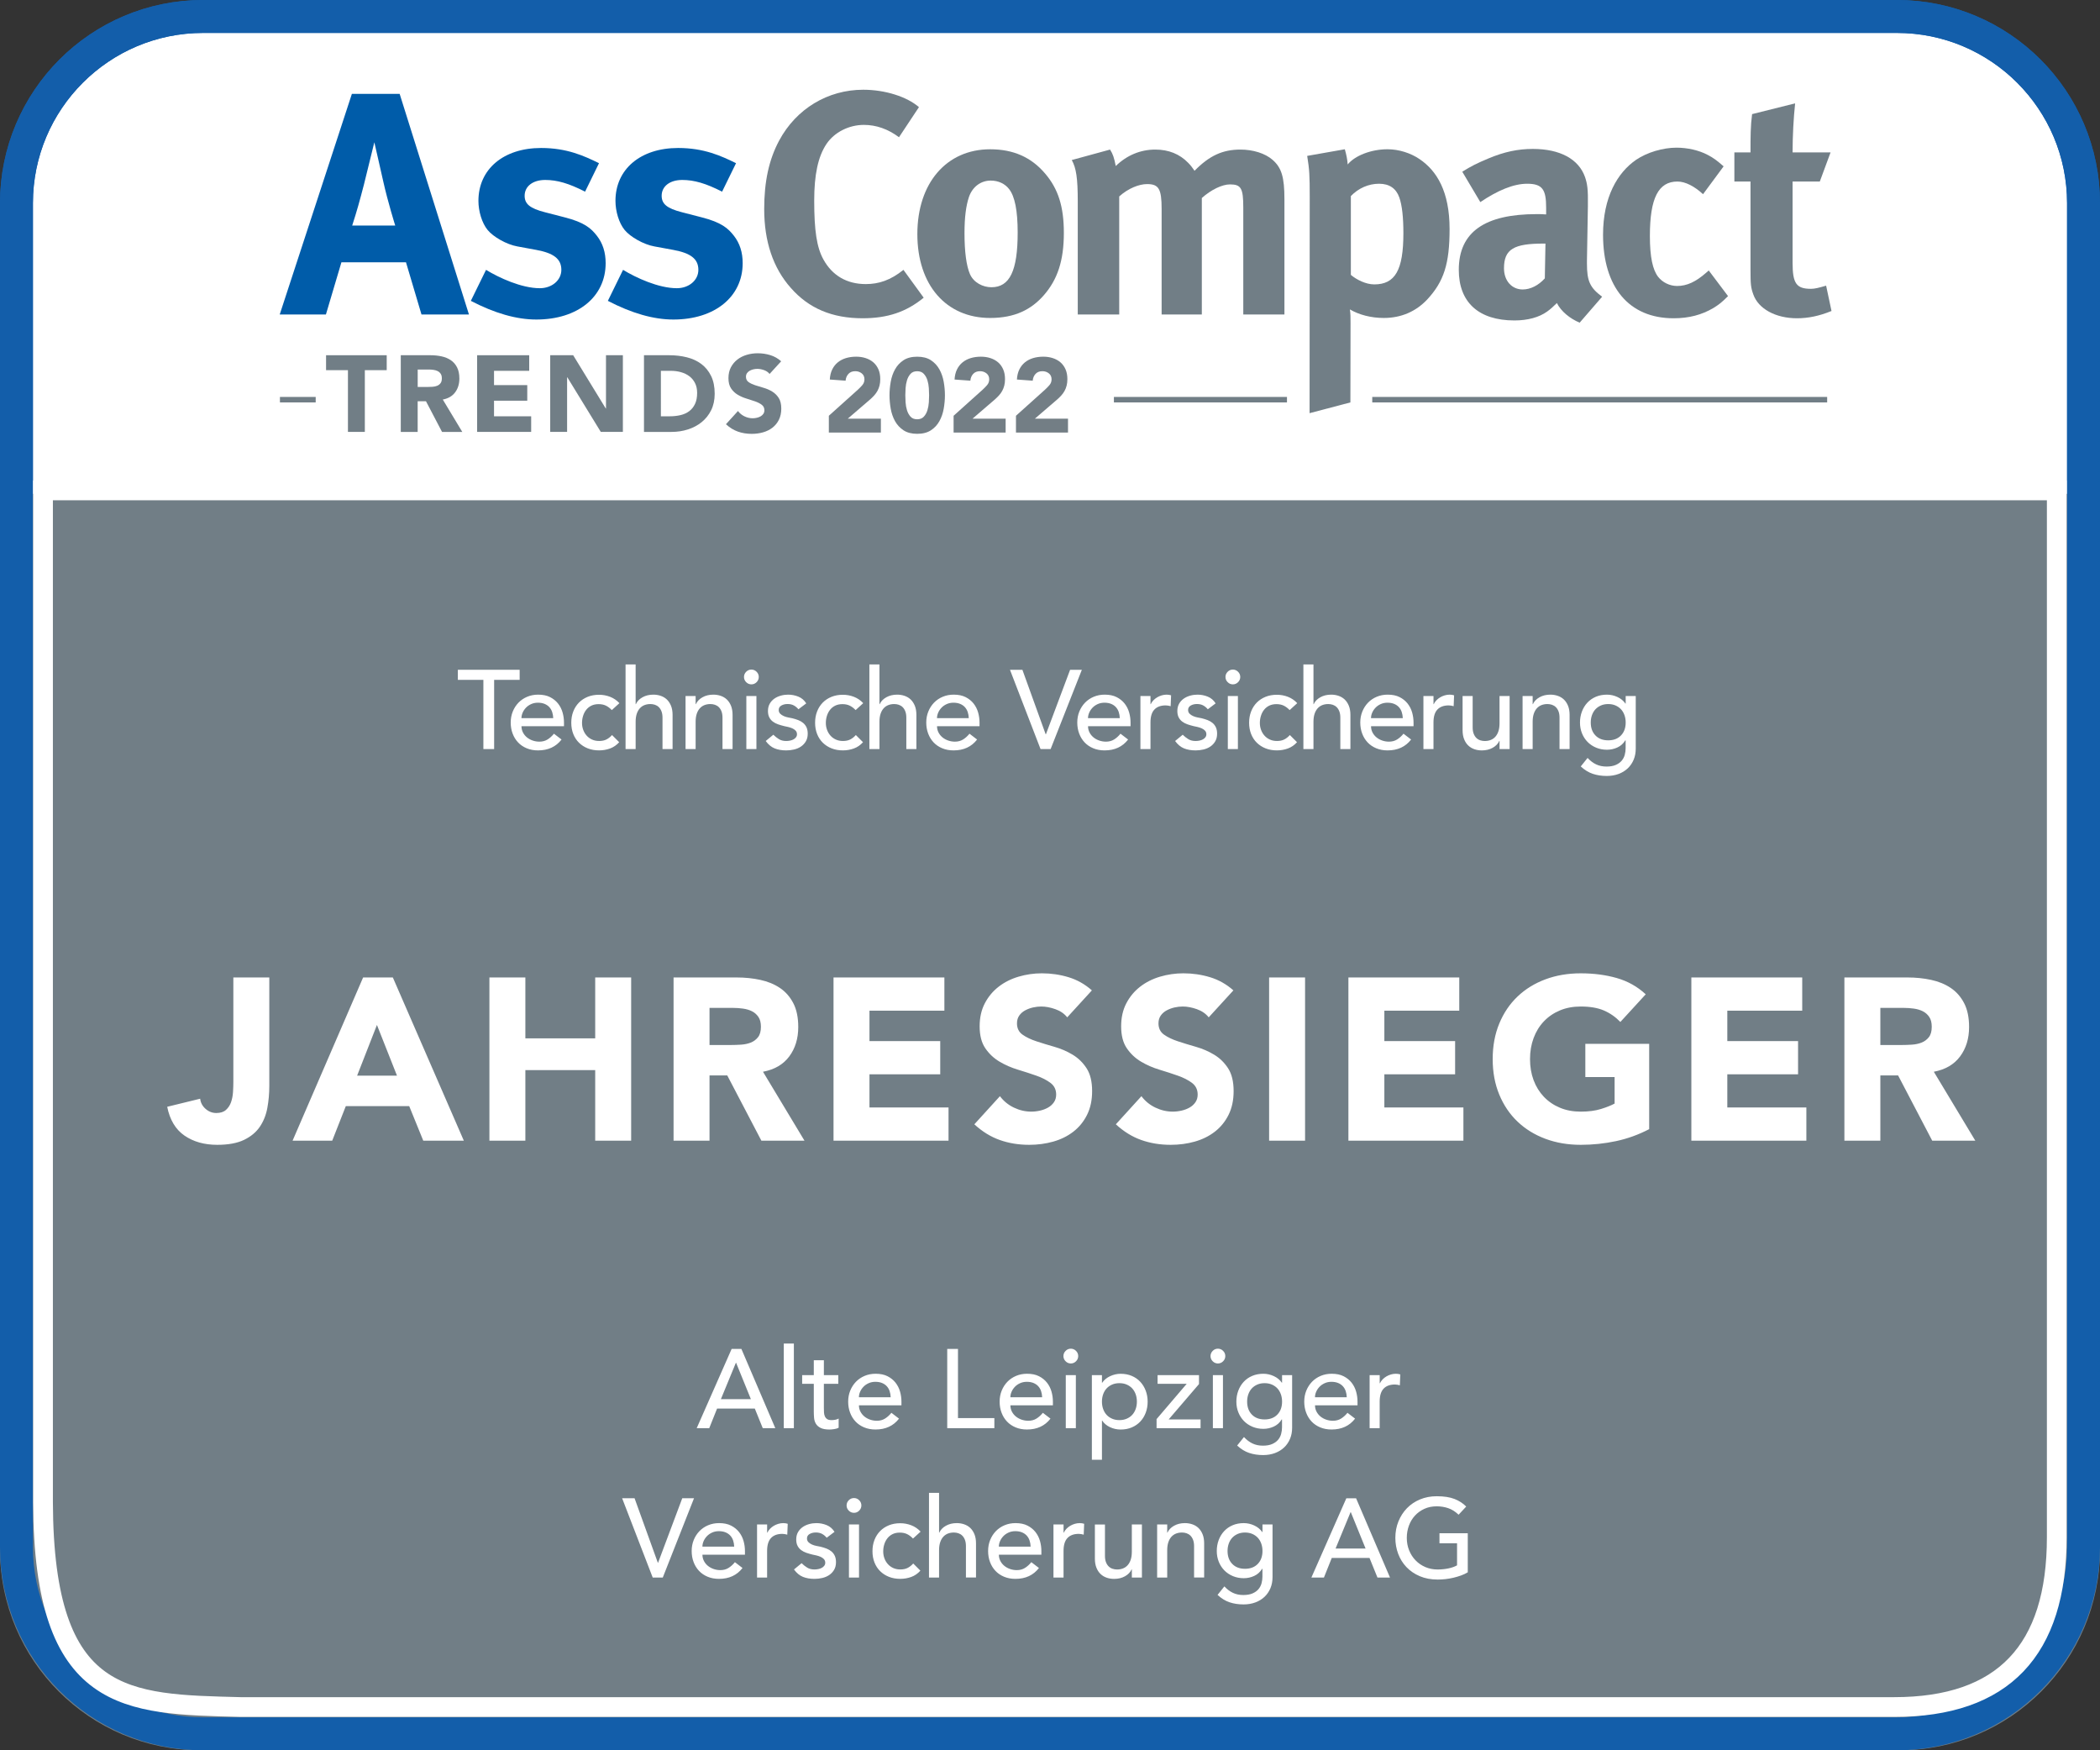
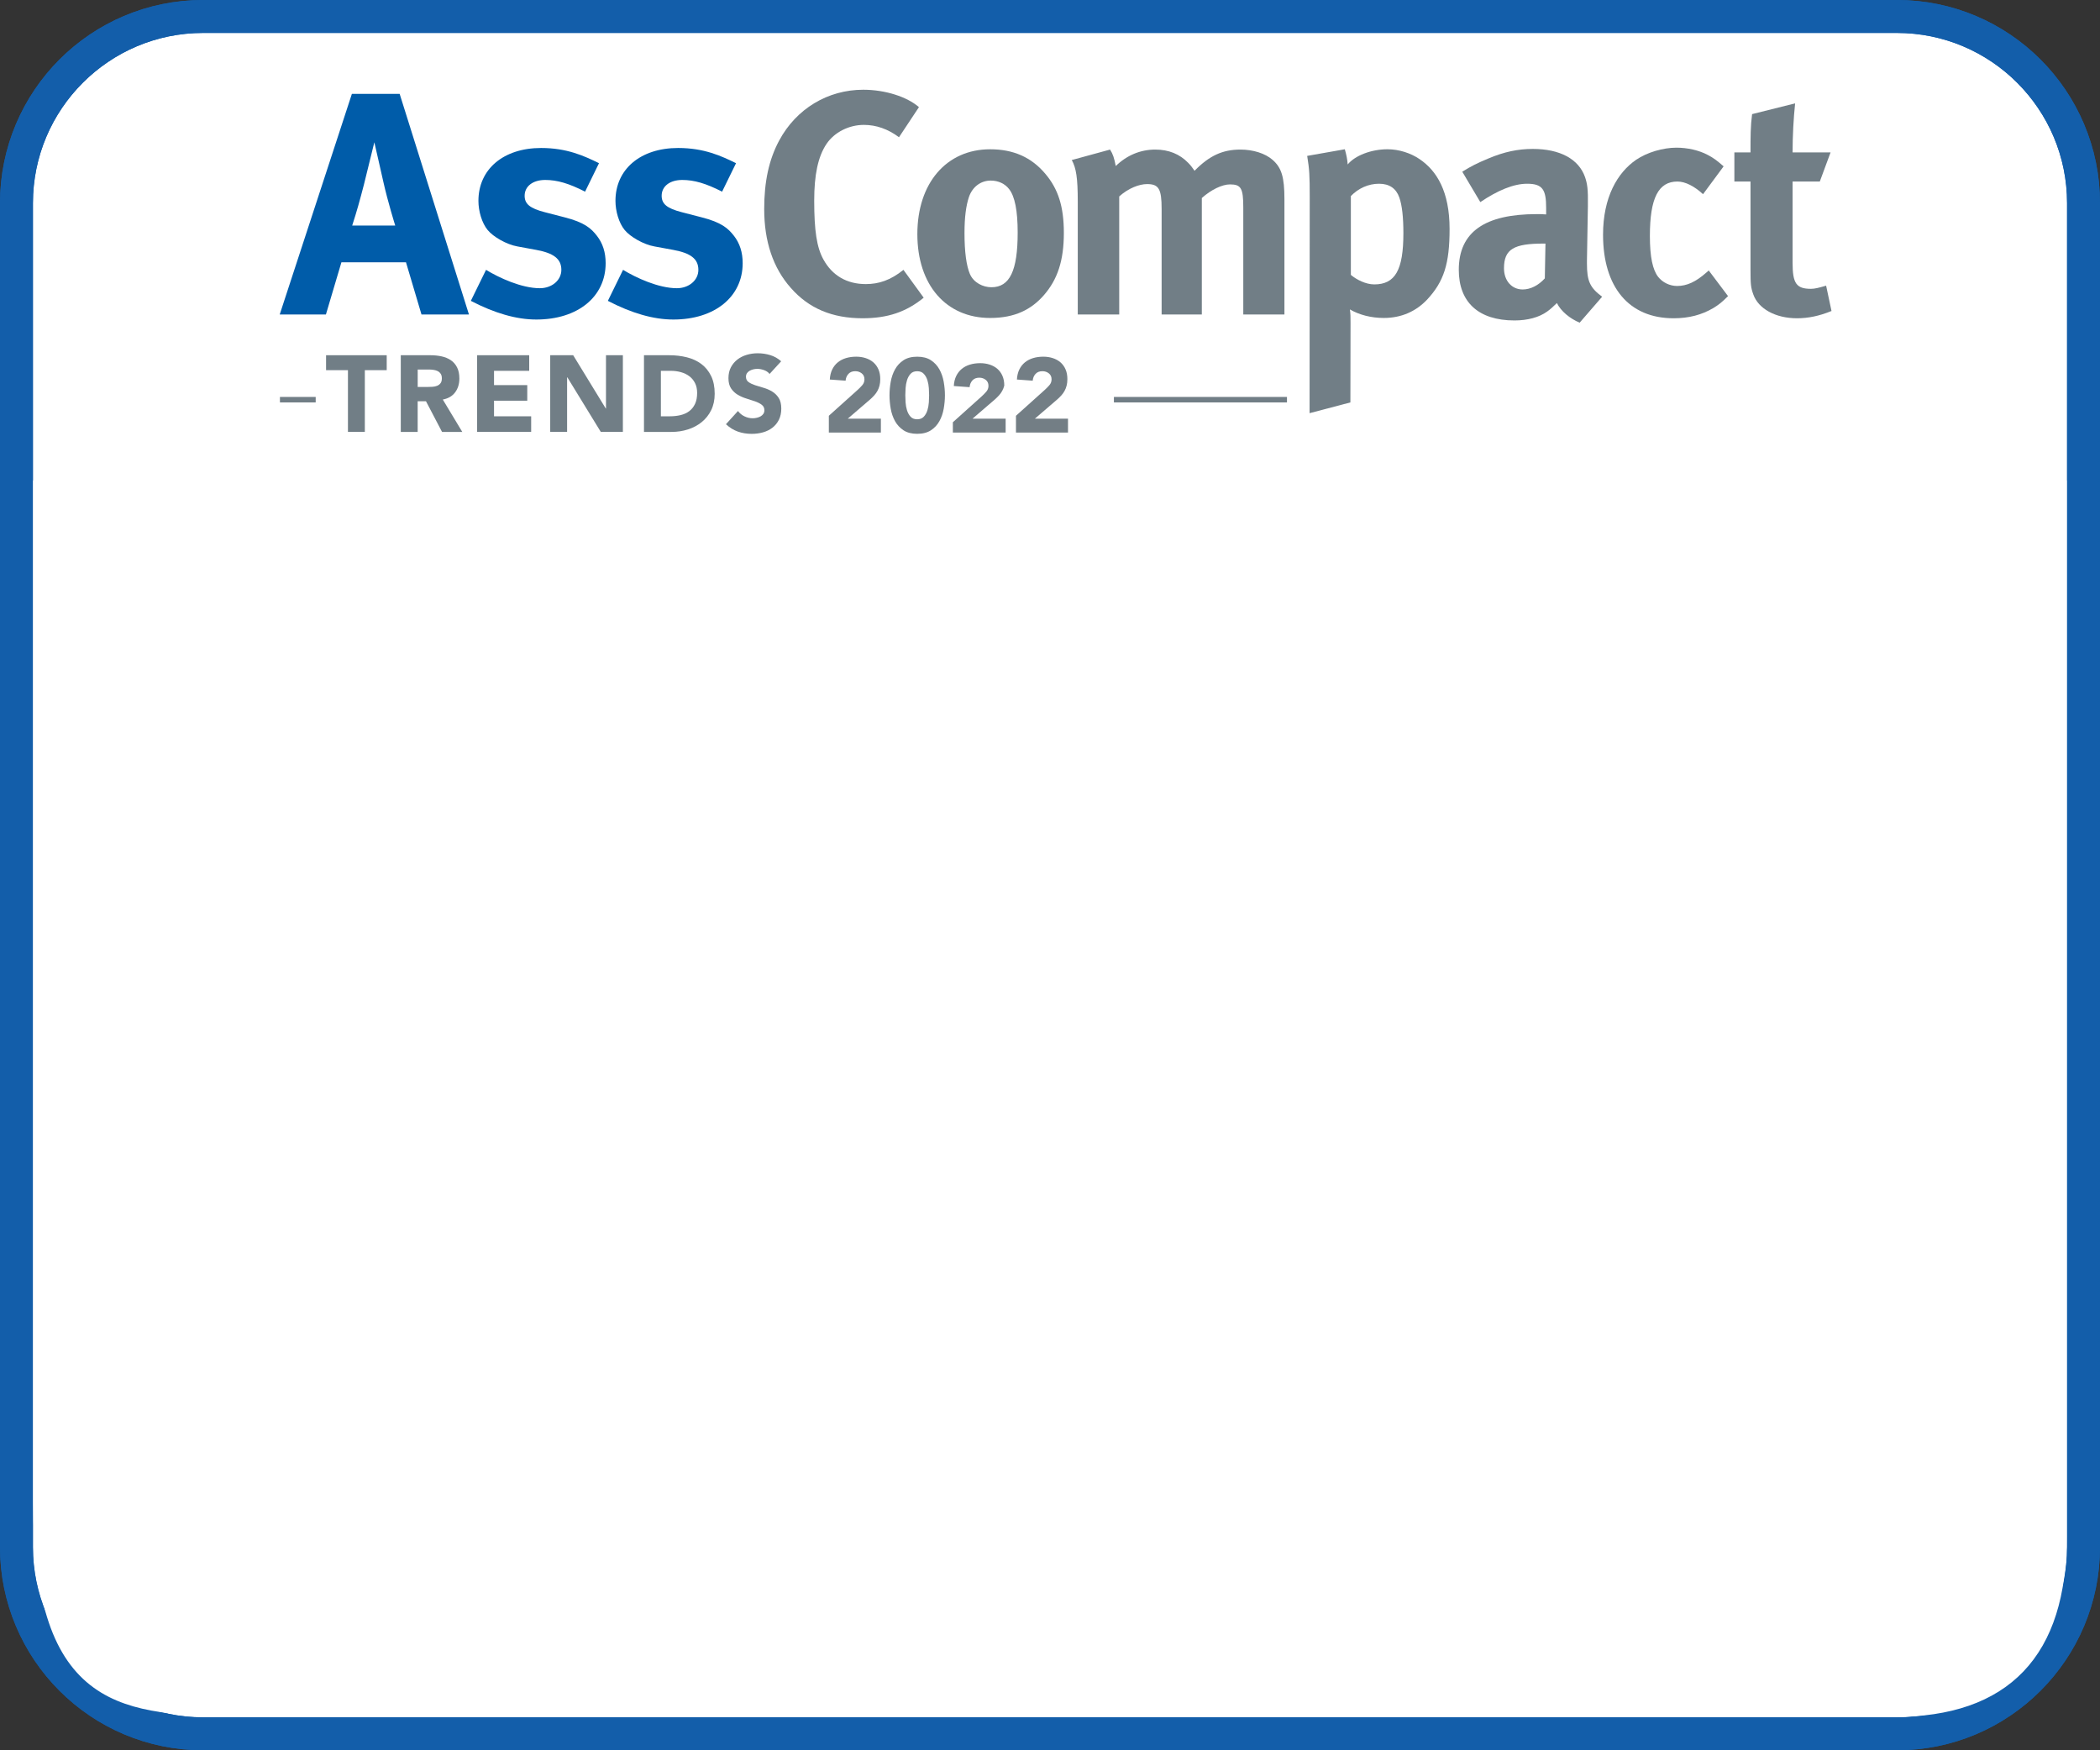
<svg xmlns="http://www.w3.org/2000/svg" xmlns:xlink="http://www.w3.org/1999/xlink" version="1.1" id="Ebene_1" x="0px" y="0px" viewBox="0 0 127.559 106.299" enable-background="new 0 0 127.559 106.299" xml:space="preserve">
  <rect x="0" y="0" width="127.559" height="106.299" fill="#333333" stroke="none" />
  <g>
    <path fill="#FFFFFF" d="M12.339,1C6.076,1,1,6.076,1,12.339v81.622c0,6.262,5.076,11.338,11.339,11.338H115.22   c6.262,0,11.339-5.076,11.339-11.338V12.339C126.559,6.076,121.483,1,115.22,1H12.339L12.339,1z" />
    <g>
      <defs>
        <rect id="SVGID_1_" x="0" width="127.559" height="106.299" />
      </defs>
      <clipPath id="SVGID_00000016068217297126023270000012975811459801513659_">
        <use xlink:href="#SVGID_1_" overflow="visible" />
      </clipPath>
      <path clip-path="url(#SVGID_00000016068217297126023270000012975811459801513659_)" fill="none" stroke="#135EAA" stroke-width="2" d="    M12.339,1C6.076,1,1,6.076,1,12.339v81.622c0,6.262,5.076,11.338,11.339,11.338H115.22c6.262,0,11.339-5.076,11.339-11.338V12.339    C126.559,6.076,121.483,1,115.22,1H12.339L12.339,1z" />
    </g>
-     <path fill="#717E86" d="M0,29.991v64.12c0,6.732,5.457,12.189,12.189,12.189H115.37c6.732,0,12.189-5.457,12.189-12.189v-64.12H0   L0,29.991z" />
    <path fill="#005CA9" d="M24.276,5.701l4.209,13.398h-2.883l-0.942-3.171h-3.921l-0.942,3.171h-2.806l4.383-13.398H24.276   L24.276,5.701z M24.007,13.697c0,0-0.442-1.403-0.73-2.691c-0.135-0.615-0.539-2.364-0.539-2.364s-0.384,1.576-0.634,2.576   c-0.25,0.961-0.423,1.595-0.711,2.479H24.007L24.007,13.697z" />
    <path fill="#005CA9" d="M35.539,11.64c-0.98-0.5-1.691-0.711-2.422-0.711c-0.749,0-1.249,0.384-1.249,0.961   c0,0.499,0.327,0.768,1.23,0.999l1.192,0.308c1.211,0.307,1.615,0.672,1.961,1.115c0.365,0.461,0.538,1.019,0.538,1.672   c0,2.038-1.691,3.422-4.21,3.422c-1.211,0-2.537-0.384-3.979-1.134l0.923-1.883c0.788,0.48,2.153,1.115,3.268,1.115   c0.731,0,1.307-0.481,1.307-1.115c0-0.673-0.481-1.019-1.519-1.211l-1.153-0.212c-0.653-0.115-1.461-0.576-1.807-0.999   c-0.346-0.423-0.558-1.134-0.558-1.768c0-1.922,1.519-3.211,3.806-3.211c1.576,0,2.614,0.481,3.518,0.923L35.539,11.64   L35.539,11.64z" />
    <g>
      <defs>
        <rect id="SVGID_00000064330707964510728510000015640948426221333648_" x="16.991" y="5.451" width="94.259" height="23.187" />
      </defs>
      <clipPath id="SVGID_00000098195220858519931350000017050630699858781857_">
        <use xlink:href="#SVGID_00000064330707964510728510000015640948426221333648_" overflow="visible" />
      </clipPath>
      <path clip-path="url(#SVGID_00000098195220858519931350000017050630699858781857_)" fill="#005CA9" d="M43.862,11.64    c-0.98-0.5-1.691-0.711-2.422-0.711c-0.75,0-1.249,0.384-1.249,0.961c0,0.499,0.327,0.768,1.23,0.999l1.192,0.308    c1.211,0.307,1.615,0.672,1.961,1.115c0.365,0.461,0.538,1.019,0.538,1.672c0,2.038-1.692,3.422-4.21,3.422    c-1.211,0-2.537-0.384-3.979-1.134l0.923-1.883c0.788,0.48,2.153,1.115,3.268,1.115c0.731,0,1.307-0.481,1.307-1.115    c0-0.673-0.481-1.019-1.519-1.211l-1.153-0.212c-0.653-0.115-1.461-0.576-1.807-0.999c-0.346-0.423-0.557-1.134-0.557-1.768    c0-1.922,1.519-3.211,3.806-3.211c1.576,0,2.614,0.481,3.518,0.923L43.862,11.64L43.862,11.64z" />
      <path clip-path="url(#SVGID_00000098195220858519931350000017050630699858781857_)" fill="#717E86" d="M54.607,8.334    c-0.673-0.5-1.384-0.749-2.133-0.749c-0.903,0-1.788,0.442-2.268,1.153c-0.519,0.769-0.749,1.884-0.749,3.441    c0,1.826,0.154,2.845,0.557,3.575c0.538,0.98,1.423,1.499,2.576,1.499c0.788,0,1.499-0.231,2.287-0.864l1.23,1.691    c-1.057,0.865-2.191,1.249-3.71,1.249c-1.846,0-3.268-0.596-4.363-1.845c-1.077-1.211-1.615-2.826-1.615-4.787    c0-1.672,0.288-2.999,0.904-4.152c1.038-1.941,2.96-3.095,5.113-3.095c1.326,0,2.653,0.423,3.383,1.057L54.607,8.334L54.607,8.334    z" />
    </g>
    <path fill="#717E86" d="M63.487,10.545c0.788,0.923,1.134,1.999,1.134,3.595c0,1.691-0.384,2.844-1.23,3.806   c-0.75,0.846-1.73,1.365-3.248,1.365c-2.672,0-4.421-1.999-4.421-5.094c0-3.095,1.768-5.151,4.421-5.151   C61.546,9.065,62.641,9.545,63.487,10.545 M58.855,11.967c-0.173,0.519-0.269,1.211-0.269,2.192c0,1.134,0.115,1.98,0.327,2.479   c0.231,0.539,0.807,0.807,1.307,0.807c1.115,0,1.596-0.999,1.596-3.325c0-1.327-0.173-2.192-0.519-2.634   c-0.25-0.327-0.653-0.519-1.115-0.519C59.566,10.968,59.066,11.352,58.855,11.967" />
    <path fill="#717E86" d="M67.427,9.084c0.173,0.269,0.25,0.5,0.346,0.999c0.673-0.653,1.499-0.999,2.403-0.999   c0.807,0,1.479,0.269,1.999,0.807c0.135,0.134,0.269,0.308,0.384,0.481c0.904-0.923,1.711-1.288,2.788-1.288   c0.769,0,1.499,0.231,1.942,0.615c0.557,0.481,0.73,1.057,0.73,2.403v6.997H75.52v-6.497c0-1.172-0.135-1.403-0.807-1.403   c-0.481,0-1.153,0.327-1.711,0.827v7.074H70.56v-6.401c0-1.23-0.173-1.519-0.884-1.519c-0.48,0-1.134,0.25-1.692,0.75v7.17h-2.518   v-6.862c0-1.423-0.096-2.038-0.365-2.518L67.427,9.084L67.427,9.084z" />
    <path fill="#717E86" d="M81.688,9.065c0.097,0.346,0.154,0.615,0.173,0.923c0.442-0.539,1.423-0.923,2.422-0.923   c0.692,0,1.404,0.231,1.942,0.596c1.057,0.712,1.826,1.98,1.826,4.248c0,2.115-0.346,3.191-1.365,4.287   c-0.673,0.711-1.557,1.115-2.633,1.115c-0.769,0-1.5-0.192-2.057-0.519c0.039,0.231,0.039,0.519,0.039,0.807l-0.009,4.841   l-2.479,0.653l0.009-13.145c0-1.288-0.019-1.653-0.154-2.48L81.688,9.065L81.688,9.065z M83.476,17.272   c1.269,0,1.769-0.865,1.769-3.114c0-0.942-0.077-1.691-0.25-2.172c-0.192-0.539-0.596-0.827-1.23-0.827   c-0.634,0-1.249,0.269-1.711,0.749v4.787C82.4,16.984,82.958,17.272,83.476,17.272" />
    <path fill="#717E86" d="M90.415,9.622c0.962-0.404,1.788-0.577,2.692-0.577c1.653,0,2.787,0.615,3.172,1.711   c0.134,0.404,0.192,0.711,0.173,1.768l-0.057,3.306v0.173c0,1.057,0.172,1.461,0.922,2.018l-1.365,1.576   c-0.595-0.25-1.134-0.692-1.383-1.192c-0.192,0.192-0.404,0.385-0.596,0.519c-0.481,0.346-1.173,0.538-1.98,0.538   c-2.191,0-3.383-1.115-3.383-3.075c0-2.307,1.595-3.383,4.729-3.383c0.192,0,0.365,0,0.577,0.019v-0.403   c0-1.096-0.212-1.461-1.153-1.461c-0.827,0-1.788,0.403-2.845,1.115l-1.096-1.845C89.339,10.103,89.723,9.91,90.415,9.622    M93.76,14.793c-1.788,0-2.404,0.327-2.404,1.499c0,0.769,0.482,1.288,1.135,1.288c0.48,0,0.961-0.25,1.345-0.673l0.039-2.115   H93.76L93.76,14.793z" />
    <g>
      <defs>
        <rect id="SVGID_00000147219580238904942250000002652557391891316121_" x="16.991" y="5.451" width="94.259" height="23.187" />
      </defs>
      <clipPath id="SVGID_00000010989939206374487500000017783239733340253852_">
        <use xlink:href="#SVGID_00000147219580238904942250000002652557391891316121_" overflow="visible" />
      </clipPath>
      <path clip-path="url(#SVGID_00000010989939206374487500000017783239733340253852_)" fill="#717E86" d="M103.447,11.794    c-0.519-0.48-1.077-0.769-1.556-0.769c-1.154,0-1.673,1-1.673,3.306c0,1.288,0.173,2.057,0.5,2.48    c0.268,0.346,0.711,0.557,1.153,0.557c0.595,0,1.133-0.25,1.768-0.807l0.154-0.135l1.172,1.557    c-0.384,0.385-0.557,0.519-0.903,0.731c-0.692,0.404-1.462,0.615-2.403,0.615c-2.71,0-4.286-1.884-4.286-5.075    c0-2.268,0.865-3.768,2.018-4.556c0.654-0.442,1.615-0.73,2.441-0.73c0.654,0,1.365,0.153,1.903,0.442    c0.366,0.192,0.539,0.327,0.962,0.692L103.447,11.794L103.447,11.794z" />
      <path clip-path="url(#SVGID_00000010989939206374487500000017783239733340253852_)" fill="#717E86" d="M110.539,11.025h-1.653    v4.94c0,1.249,0.231,1.576,1.115,1.576c0.231,0,0.461-0.058,0.922-0.192l0.327,1.538c-0.75,0.307-1.423,0.442-2.096,0.442    c-1.306,0-2.344-0.577-2.652-1.442c-0.153-0.423-0.172-0.615-0.172-1.519v-5.344h-0.98V9.257h0.98c0-0.961,0-1.595,0.096-2.326    l2.614-0.654c-0.096,0.904-0.154,1.98-0.154,2.979h2.307L110.539,11.025L110.539,11.025z" />
    </g>
    <polygon fill="#717E86" points="78.174,24.44 67.661,24.44 67.661,24.107 78.174,24.107 78.174,24.44  " />
    <polygon fill="#717E86" points="19.176,24.44 17.004,24.44 17.004,24.107 19.176,24.107 19.176,24.44  " />
-     <polygon fill="#717E86" points="110.986,24.44 83.354,24.44 83.354,24.107 110.986,24.107 110.986,24.44  " />
    <polygon fill="#717E86" points="21.135,22.481 19.806,22.481 19.806,21.574 23.49,21.574 23.49,22.481 22.161,22.481 22.161,26.23    21.135,26.23 21.135,22.481  " />
    <path fill="#717E86" d="M25.371,23.501h0.605c0.092,0,0.19-0.003,0.293-0.01c0.103-0.007,0.196-0.026,0.28-0.06   c0.083-0.033,0.152-0.084,0.207-0.154c0.055-0.07,0.083-0.169,0.083-0.296c0-0.118-0.024-0.213-0.072-0.283   c-0.048-0.07-0.11-0.124-0.184-0.161c-0.075-0.037-0.16-0.062-0.257-0.075c-0.096-0.013-0.191-0.02-0.283-0.02h-0.671V23.501   L25.371,23.501z M24.345,21.574h1.802c0.237,0,0.461,0.023,0.674,0.069c0.213,0.046,0.399,0.123,0.559,0.23   c0.16,0.107,0.287,0.252,0.381,0.434c0.094,0.182,0.142,0.409,0.142,0.681c0,0.329-0.086,0.609-0.257,0.839   c-0.171,0.23-0.421,0.376-0.75,0.438l1.184,1.966h-1.23l-0.974-1.861h-0.506v1.861h-1.026V21.574L24.345,21.574z" />
    <polygon fill="#717E86" points="28.982,21.574 32.145,21.574 32.145,22.521 30.008,22.521 30.008,23.389 32.027,23.389    32.027,24.336 30.008,24.336 30.008,25.283 32.264,25.283 32.264,26.23 28.982,26.23 28.982,21.574  " />
    <polygon fill="#717E86" points="33.421,21.574 34.816,21.574 36.796,24.81 36.809,24.81 36.809,21.574 37.835,21.574 37.835,26.23    36.493,26.23 34.461,22.915 34.447,22.915 34.447,26.23 33.421,26.23 33.421,21.574  " />
    <path fill="#717E86" d="M40.143,25.283h0.533c0.237,0,0.457-0.024,0.661-0.072c0.203-0.048,0.38-0.128,0.529-0.24   c0.149-0.112,0.266-0.259,0.352-0.441c0.087-0.182,0.128-0.405,0.128-0.668c0-0.228-0.042-0.426-0.128-0.595   c-0.085-0.169-0.2-0.308-0.345-0.417c-0.145-0.11-0.315-0.192-0.51-0.247c-0.195-0.055-0.4-0.082-0.615-0.082h-0.604V25.283   L40.143,25.283z M39.117,21.574h1.539c0.373,0,0.727,0.042,1.063,0.125c0.335,0.083,0.627,0.218,0.878,0.404   c0.25,0.187,0.449,0.429,0.595,0.727c0.147,0.298,0.22,0.66,0.22,1.085c0,0.377-0.072,0.71-0.214,0.997   c-0.142,0.287-0.334,0.528-0.576,0.724c-0.241,0.195-0.519,0.343-0.834,0.444c-0.316,0.101-0.648,0.151-0.994,0.151h-1.677V21.574   L39.117,21.574z" />
    <path fill="#717E86" d="M46.746,22.711c-0.083-0.105-0.196-0.183-0.339-0.234c-0.143-0.05-0.277-0.075-0.404-0.075   c-0.074,0-0.151,0.009-0.231,0.026c-0.078,0.018-0.154,0.045-0.223,0.082c-0.07,0.037-0.127,0.087-0.171,0.148   c-0.044,0.062-0.066,0.136-0.066,0.224c0,0.14,0.052,0.248,0.158,0.322c0.105,0.075,0.238,0.138,0.398,0.191   c0.16,0.053,0.332,0.105,0.516,0.158c0.185,0.053,0.356,0.127,0.517,0.224c0.159,0.096,0.293,0.226,0.398,0.388   c0.105,0.162,0.158,0.379,0.158,0.651c0,0.259-0.049,0.484-0.145,0.678c-0.097,0.193-0.227,0.353-0.391,0.48   c-0.164,0.127-0.355,0.221-0.572,0.283c-0.217,0.061-0.446,0.092-0.688,0.092c-0.302,0-0.584-0.046-0.842-0.138   c-0.259-0.092-0.5-0.241-0.723-0.447l0.73-0.803c0.105,0.14,0.237,0.249,0.398,0.326c0.16,0.077,0.326,0.115,0.497,0.115   c0.083,0,0.168-0.01,0.253-0.03c0.086-0.02,0.162-0.049,0.231-0.089c0.068-0.039,0.122-0.09,0.164-0.151   c0.041-0.062,0.062-0.134,0.062-0.217c0-0.14-0.053-0.251-0.161-0.332c-0.108-0.081-0.242-0.15-0.404-0.207   c-0.162-0.057-0.338-0.114-0.527-0.171c-0.188-0.057-0.364-0.134-0.526-0.23c-0.162-0.097-0.297-0.224-0.404-0.382   c-0.108-0.158-0.161-0.366-0.161-0.625c0-0.25,0.049-0.469,0.147-0.658c0.099-0.188,0.231-0.346,0.395-0.474   c0.164-0.127,0.354-0.222,0.569-0.286c0.214-0.064,0.436-0.095,0.664-0.095c0.263,0,0.517,0.037,0.763,0.112   c0.245,0.074,0.466,0.199,0.664,0.375L46.746,22.711L46.746,22.711z" />
    <g>
      <defs>
        <rect id="SVGID_00000086671114745872166460000005319272101565382325_" x="0" width="127.559" height="106.299" />
      </defs>
      <clipPath id="SVGID_00000116921682889522475610000018023946523631075767_">
        <use xlink:href="#SVGID_00000086671114745872166460000005319272101565382325_" overflow="visible" />
      </clipPath>
      <path clip-path="url(#SVGID_00000116921682889522475610000018023946523631075767_)" fill="none" stroke="#135EAA" stroke-width="2" d="    M12.339,1C6.076,1,1,6.076,1,12.339v81.622c0,6.262,5.076,11.338,11.339,11.338H115.22c6.262,0,11.339-5.076,11.339-11.338V12.339    C126.559,6.076,121.483,1,115.22,1H12.339L12.339,1z" />
    </g>
-     <path fill="#737E85" d="M50.345,26.271h3.162v-0.845h-2.01l1.376-1.184c0.085-0.077,0.164-0.156,0.237-0.237   c0.073-0.081,0.135-0.17,0.189-0.266c0.053-0.096,0.095-0.203,0.125-0.32c0.03-0.117,0.045-0.248,0.045-0.394   c0-0.226-0.037-0.424-0.112-0.595c-0.075-0.171-0.178-0.312-0.31-0.426c-0.132-0.113-0.288-0.198-0.467-0.256   s-0.371-0.086-0.576-0.086c-0.222,0-0.428,0.029-0.618,0.086c-0.19,0.058-0.355,0.144-0.496,0.259   c-0.141,0.115-0.254,0.259-0.339,0.432c-0.085,0.173-0.134,0.377-0.147,0.611l0.96,0.07c0.013-0.162,0.069-0.299,0.17-0.41   c0.1-0.111,0.24-0.166,0.419-0.166c0.149,0,0.279,0.044,0.39,0.131c0.111,0.087,0.166,0.208,0.166,0.362   c0,0.137-0.045,0.256-0.134,0.358c-0.09,0.102-0.179,0.194-0.269,0.275l-1.76,1.581V26.271L50.345,26.271z M54.105,24.824   c0.049,0.277,0.137,0.529,0.262,0.755c0.126,0.226,0.298,0.411,0.515,0.554c0.218,0.143,0.495,0.214,0.832,0.214   c0.337,0,0.614-0.072,0.832-0.214c0.218-0.143,0.389-0.327,0.515-0.554c0.126-0.226,0.213-0.478,0.262-0.755   c0.049-0.277,0.074-0.55,0.074-0.819s-0.025-0.542-0.074-0.819c-0.049-0.277-0.137-0.529-0.262-0.755   c-0.126-0.226-0.298-0.411-0.515-0.554c-0.218-0.143-0.495-0.214-0.832-0.214c-0.337,0-0.614,0.072-0.832,0.214   c-0.218,0.143-0.389,0.327-0.515,0.554c-0.126,0.226-0.213,0.478-0.262,0.755c-0.049,0.277-0.074,0.55-0.074,0.819   S54.056,24.547,54.105,24.824L54.105,24.824z M55.007,23.576c0.011-0.166,0.039-0.326,0.086-0.48   c0.047-0.154,0.118-0.284,0.214-0.39c0.096-0.107,0.231-0.16,0.406-0.16c0.171,0,0.305,0.053,0.403,0.16   c0.098,0.107,0.171,0.237,0.218,0.39c0.047,0.154,0.076,0.314,0.086,0.48c0.011,0.166,0.016,0.309,0.016,0.429   c0,0.12-0.005,0.262-0.016,0.429c-0.011,0.166-0.04,0.326-0.086,0.48c-0.047,0.154-0.12,0.284-0.218,0.39   c-0.098,0.107-0.233,0.16-0.403,0.16c-0.175,0-0.31-0.053-0.406-0.16c-0.096-0.107-0.167-0.237-0.214-0.39   c-0.047-0.154-0.076-0.314-0.086-0.48c-0.011-0.166-0.016-0.309-0.016-0.429C54.991,23.886,54.997,23.743,55.007,23.576   L55.007,23.576z M57.923,26.271h3.162v-0.845h-2.01l1.376-1.184c0.085-0.077,0.164-0.156,0.237-0.237   c0.073-0.081,0.135-0.17,0.189-0.266c0.053-0.096,0.095-0.203,0.125-0.32c0.03-0.117,0.045-0.248,0.045-0.394   c0-0.226-0.037-0.424-0.112-0.595c-0.075-0.171-0.178-0.312-0.31-0.426c-0.132-0.113-0.288-0.198-0.467-0.256   s-0.371-0.086-0.576-0.086c-0.222,0-0.428,0.029-0.618,0.086c-0.19,0.058-0.355,0.144-0.496,0.259   c-0.141,0.115-0.254,0.259-0.339,0.432c-0.085,0.173-0.134,0.377-0.147,0.611l0.96,0.07c0.013-0.162,0.069-0.299,0.17-0.41   c0.1-0.111,0.24-0.166,0.419-0.166c0.149,0,0.279,0.044,0.39,0.131c0.111,0.087,0.166,0.208,0.166,0.362   c0,0.137-0.045,0.256-0.134,0.358c-0.09,0.102-0.179,0.194-0.269,0.275l-1.76,1.581V26.271L57.923,26.271z M61.711,26.271h3.162   v-0.845h-2.01l1.376-1.184c0.085-0.077,0.164-0.156,0.237-0.237c0.073-0.081,0.135-0.17,0.189-0.266   c0.053-0.096,0.095-0.203,0.125-0.32c0.03-0.117,0.045-0.248,0.045-0.394c0-0.226-0.037-0.424-0.112-0.595   c-0.075-0.171-0.178-0.312-0.31-0.426c-0.132-0.113-0.288-0.198-0.467-0.256s-0.371-0.086-0.576-0.086   c-0.222,0-0.428,0.029-0.618,0.086c-0.19,0.058-0.355,0.144-0.496,0.259c-0.141,0.115-0.254,0.259-0.339,0.432   c-0.085,0.173-0.134,0.377-0.147,0.611l0.96,0.07c0.013-0.162,0.069-0.299,0.17-0.41c0.1-0.111,0.24-0.166,0.419-0.166   c0.149,0,0.279,0.044,0.39,0.131c0.111,0.087,0.166,0.208,0.166,0.362c0,0.137-0.045,0.256-0.134,0.358   c-0.09,0.102-0.179,0.194-0.269,0.275l-1.76,1.581V26.271L61.711,26.271z" />
+     <path fill="#737E85" d="M50.345,26.271h3.162v-0.845h-2.01l1.376-1.184c0.085-0.077,0.164-0.156,0.237-0.237   c0.073-0.081,0.135-0.17,0.189-0.266c0.053-0.096,0.095-0.203,0.125-0.32c0.03-0.117,0.045-0.248,0.045-0.394   c0-0.226-0.037-0.424-0.112-0.595c-0.075-0.171-0.178-0.312-0.31-0.426c-0.132-0.113-0.288-0.198-0.467-0.256   s-0.371-0.086-0.576-0.086c-0.222,0-0.428,0.029-0.618,0.086c-0.19,0.058-0.355,0.144-0.496,0.259   c-0.141,0.115-0.254,0.259-0.339,0.432c-0.085,0.173-0.134,0.377-0.147,0.611l0.96,0.07c0.013-0.162,0.069-0.299,0.17-0.41   c0.1-0.111,0.24-0.166,0.419-0.166c0.149,0,0.279,0.044,0.39,0.131c0.111,0.087,0.166,0.208,0.166,0.362   c0,0.137-0.045,0.256-0.134,0.358c-0.09,0.102-0.179,0.194-0.269,0.275l-1.76,1.581V26.271L50.345,26.271z M54.105,24.824   c0.049,0.277,0.137,0.529,0.262,0.755c0.126,0.226,0.298,0.411,0.515,0.554c0.218,0.143,0.495,0.214,0.832,0.214   c0.337,0,0.614-0.072,0.832-0.214c0.218-0.143,0.389-0.327,0.515-0.554c0.126-0.226,0.213-0.478,0.262-0.755   c0.049-0.277,0.074-0.55,0.074-0.819s-0.025-0.542-0.074-0.819c-0.049-0.277-0.137-0.529-0.262-0.755   c-0.126-0.226-0.298-0.411-0.515-0.554c-0.218-0.143-0.495-0.214-0.832-0.214c-0.337,0-0.614,0.072-0.832,0.214   c-0.218,0.143-0.389,0.327-0.515,0.554c-0.126,0.226-0.213,0.478-0.262,0.755c-0.049,0.277-0.074,0.55-0.074,0.819   S54.056,24.547,54.105,24.824L54.105,24.824z M55.007,23.576c0.011-0.166,0.039-0.326,0.086-0.48   c0.047-0.154,0.118-0.284,0.214-0.39c0.096-0.107,0.231-0.16,0.406-0.16c0.171,0,0.305,0.053,0.403,0.16   c0.098,0.107,0.171,0.237,0.218,0.39c0.047,0.154,0.076,0.314,0.086,0.48c0.011,0.166,0.016,0.309,0.016,0.429   c0,0.12-0.005,0.262-0.016,0.429c-0.011,0.166-0.04,0.326-0.086,0.48c-0.047,0.154-0.12,0.284-0.218,0.39   c-0.098,0.107-0.233,0.16-0.403,0.16c-0.175,0-0.31-0.053-0.406-0.16c-0.096-0.107-0.167-0.237-0.214-0.39   c-0.047-0.154-0.076-0.314-0.086-0.48c-0.011-0.166-0.016-0.309-0.016-0.429C54.991,23.886,54.997,23.743,55.007,23.576   L55.007,23.576z M57.923,26.271h3.162v-0.845h-2.01l1.376-1.184c0.085-0.077,0.164-0.156,0.237-0.237   c0.073-0.081,0.135-0.17,0.189-0.266c0.053-0.096,0.095-0.203,0.125-0.32c0-0.226-0.037-0.424-0.112-0.595c-0.075-0.171-0.178-0.312-0.31-0.426c-0.132-0.113-0.288-0.198-0.467-0.256   s-0.371-0.086-0.576-0.086c-0.222,0-0.428,0.029-0.618,0.086c-0.19,0.058-0.355,0.144-0.496,0.259   c-0.141,0.115-0.254,0.259-0.339,0.432c-0.085,0.173-0.134,0.377-0.147,0.611l0.96,0.07c0.013-0.162,0.069-0.299,0.17-0.41   c0.1-0.111,0.24-0.166,0.419-0.166c0.149,0,0.279,0.044,0.39,0.131c0.111,0.087,0.166,0.208,0.166,0.362   c0,0.137-0.045,0.256-0.134,0.358c-0.09,0.102-0.179,0.194-0.269,0.275l-1.76,1.581V26.271L57.923,26.271z M61.711,26.271h3.162   v-0.845h-2.01l1.376-1.184c0.085-0.077,0.164-0.156,0.237-0.237c0.073-0.081,0.135-0.17,0.189-0.266   c0.053-0.096,0.095-0.203,0.125-0.32c0.03-0.117,0.045-0.248,0.045-0.394c0-0.226-0.037-0.424-0.112-0.595   c-0.075-0.171-0.178-0.312-0.31-0.426c-0.132-0.113-0.288-0.198-0.467-0.256s-0.371-0.086-0.576-0.086   c-0.222,0-0.428,0.029-0.618,0.086c-0.19,0.058-0.355,0.144-0.496,0.259c-0.141,0.115-0.254,0.259-0.339,0.432   c-0.085,0.173-0.134,0.377-0.147,0.611l0.96,0.07c0.013-0.162,0.069-0.299,0.17-0.41c0.1-0.111,0.24-0.166,0.419-0.166   c0.149,0,0.279,0.044,0.39,0.131c0.111,0.087,0.166,0.208,0.166,0.362c0,0.137-0.045,0.256-0.134,0.358   c-0.09,0.102-0.179,0.194-0.269,0.275l-1.76,1.581V26.271L61.711,26.271z" />
    <path fill="#FFFFFF" d="M16.358,59.364h-2.184v6.356c0,0.187-0.007,0.39-0.021,0.609c-0.014,0.219-0.054,0.422-0.119,0.609   c-0.065,0.187-0.168,0.343-0.308,0.469c-0.14,0.126-0.336,0.189-0.588,0.189c-0.243,0-0.46-0.084-0.651-0.252   c-0.191-0.168-0.301-0.373-0.329-0.616l-2.002,0.49c0.159,0.793,0.509,1.377,1.05,1.75c0.541,0.373,1.204,0.56,1.988,0.56   c0.672,0,1.216-0.1,1.631-0.301c0.415-0.201,0.735-0.467,0.959-0.798c0.224-0.331,0.376-0.712,0.455-1.141   c0.079-0.429,0.119-0.873,0.119-1.33V59.364L16.358,59.364z M17.772,69.276h2.408l0.826-2.1h3.85l0.854,2.1h2.464l-4.312-9.912   h-1.806L17.772,69.276L17.772,69.276z M24.114,65.328h-2.422l1.204-3.08L24.114,65.328L24.114,65.328z M29.728,69.276h2.184v-4.284   h4.242v4.284h2.184v-9.912h-2.184v3.696h-4.242v-3.696h-2.184V69.276L29.728,69.276z M40.914,69.276h2.184v-3.962h1.078   l2.072,3.962h2.618l-2.52-4.186c0.7-0.131,1.232-0.441,1.596-0.931c0.364-0.49,0.546-1.085,0.546-1.785   c0-0.579-0.1-1.062-0.301-1.449c-0.201-0.387-0.471-0.695-0.812-0.924c-0.341-0.229-0.737-0.392-1.19-0.49   c-0.453-0.098-0.931-0.147-1.435-0.147h-3.836V69.276L40.914,69.276z M43.098,61.212h1.428c0.196,0,0.397,0.014,0.602,0.042   c0.205,0.028,0.387,0.082,0.546,0.161c0.159,0.079,0.289,0.194,0.392,0.343c0.103,0.149,0.154,0.35,0.154,0.602   c0,0.271-0.058,0.481-0.175,0.63c-0.117,0.149-0.264,0.259-0.441,0.329c-0.177,0.07-0.376,0.112-0.595,0.126   c-0.219,0.014-0.427,0.021-0.623,0.021h-1.288V61.212L43.098,61.212z M50.63,69.276h6.986V67.26h-4.802v-2.016h4.298v-2.016h-4.298   V61.38h4.55v-2.016H50.63V69.276L50.63,69.276z M66.324,60.148c-0.42-0.373-0.891-0.639-1.414-0.798   c-0.523-0.159-1.064-0.238-1.624-0.238c-0.485,0-0.957,0.068-1.414,0.203c-0.457,0.135-0.861,0.338-1.211,0.609   c-0.35,0.271-0.63,0.607-0.84,1.008c-0.21,0.401-0.315,0.868-0.315,1.4c0,0.551,0.114,0.994,0.343,1.33   c0.229,0.336,0.516,0.607,0.861,0.812c0.345,0.205,0.719,0.369,1.12,0.49c0.401,0.121,0.775,0.243,1.12,0.364   c0.345,0.121,0.632,0.268,0.861,0.441c0.229,0.173,0.343,0.408,0.343,0.707c0,0.177-0.044,0.331-0.133,0.462   c-0.089,0.131-0.205,0.238-0.35,0.322c-0.145,0.084-0.308,0.147-0.49,0.189c-0.182,0.042-0.362,0.063-0.539,0.063   c-0.364,0-0.716-0.082-1.057-0.245c-0.341-0.163-0.623-0.394-0.847-0.693l-1.554,1.708c0.476,0.439,0.989,0.756,1.54,0.952   c0.551,0.196,1.148,0.294,1.792,0.294c0.513,0,1.001-0.065,1.463-0.196c0.462-0.131,0.868-0.331,1.218-0.602   c0.35-0.271,0.628-0.611,0.833-1.022c0.205-0.411,0.308-0.891,0.308-1.442c0-0.579-0.112-1.041-0.336-1.386   c-0.224-0.345-0.506-0.621-0.847-0.826c-0.341-0.205-0.707-0.364-1.099-0.476c-0.392-0.112-0.758-0.224-1.099-0.336   c-0.341-0.112-0.623-0.247-0.847-0.406c-0.224-0.159-0.336-0.387-0.336-0.686c0-0.187,0.047-0.345,0.14-0.476   c0.093-0.131,0.215-0.236,0.364-0.315c0.149-0.079,0.308-0.138,0.476-0.175c0.168-0.037,0.331-0.056,0.49-0.056   c0.271,0,0.558,0.054,0.861,0.161c0.303,0.107,0.544,0.273,0.721,0.497L66.324,60.148L66.324,60.148z M74.919,60.148   c-0.42-0.373-0.891-0.639-1.414-0.798c-0.523-0.159-1.064-0.238-1.624-0.238c-0.485,0-0.957,0.068-1.414,0.203   c-0.457,0.135-0.861,0.338-1.211,0.609c-0.35,0.271-0.63,0.607-0.84,1.008c-0.21,0.401-0.315,0.868-0.315,1.4   c0,0.551,0.114,0.994,0.343,1.33c0.229,0.336,0.516,0.607,0.861,0.812c0.345,0.205,0.719,0.369,1.12,0.49   c0.401,0.121,0.775,0.243,1.12,0.364c0.345,0.121,0.632,0.268,0.861,0.441c0.229,0.173,0.343,0.408,0.343,0.707   c0,0.177-0.044,0.331-0.133,0.462c-0.089,0.131-0.205,0.238-0.35,0.322c-0.145,0.084-0.308,0.147-0.49,0.189   c-0.182,0.042-0.362,0.063-0.539,0.063c-0.364,0-0.716-0.082-1.057-0.245c-0.341-0.163-0.623-0.394-0.847-0.693l-1.554,1.708   c0.476,0.439,0.989,0.756,1.54,0.952c0.551,0.196,1.148,0.294,1.792,0.294c0.513,0,1.001-0.065,1.463-0.196   c0.462-0.131,0.868-0.331,1.218-0.602c0.35-0.271,0.628-0.611,0.833-1.022c0.205-0.411,0.308-0.891,0.308-1.442   c0-0.579-0.112-1.041-0.336-1.386c-0.224-0.345-0.506-0.621-0.847-0.826c-0.341-0.205-0.707-0.364-1.099-0.476   c-0.392-0.112-0.758-0.224-1.099-0.336c-0.341-0.112-0.623-0.247-0.847-0.406c-0.224-0.159-0.336-0.387-0.336-0.686   c0-0.187,0.047-0.345,0.14-0.476c0.093-0.131,0.215-0.236,0.364-0.315c0.149-0.079,0.308-0.138,0.476-0.175   c0.168-0.037,0.331-0.056,0.49-0.056c0.271,0,0.558,0.054,0.861,0.161c0.303,0.107,0.544,0.273,0.721,0.497L74.919,60.148   L74.919,60.148z M77.089,69.276h2.184v-9.912h-2.184V69.276L77.089,69.276z M81.905,69.276h6.986V67.26h-4.802v-2.016h4.298v-2.016   h-4.298V61.38h4.55v-2.016h-6.734V69.276L81.905,69.276z M100.175,63.396h-3.878v2.016h1.778v1.61   c-0.205,0.112-0.481,0.222-0.826,0.329c-0.345,0.107-0.756,0.161-1.232,0.161c-0.467,0-0.889-0.079-1.267-0.238   c-0.378-0.159-0.702-0.38-0.973-0.665c-0.271-0.285-0.478-0.621-0.623-1.008c-0.145-0.387-0.217-0.814-0.217-1.281   c0-0.457,0.072-0.882,0.217-1.274c0.145-0.392,0.352-0.73,0.623-1.015c0.271-0.285,0.595-0.506,0.973-0.665   c0.378-0.159,0.8-0.238,1.267-0.238c0.56,0,1.027,0.079,1.4,0.238c0.373,0.159,0.709,0.392,1.008,0.7l1.54-1.68   c-0.504-0.467-1.09-0.796-1.757-0.987c-0.667-0.191-1.398-0.287-2.191-0.287c-0.775,0-1.489,0.121-2.142,0.364   c-0.653,0.243-1.218,0.59-1.694,1.043c-0.476,0.453-0.847,1.001-1.113,1.645c-0.266,0.644-0.399,1.363-0.399,2.156   c0,0.793,0.133,1.512,0.399,2.156c0.266,0.644,0.637,1.192,1.113,1.645c0.476,0.453,1.041,0.8,1.694,1.043   c0.653,0.243,1.367,0.364,2.142,0.364c0.728,0,1.442-0.075,2.142-0.224c0.7-0.149,1.372-0.392,2.016-0.728V63.396L100.175,63.396z    M102.737,69.276h6.986V67.26h-4.802v-2.016h4.298v-2.016h-4.298V61.38h4.55v-2.016h-6.734V69.276L102.737,69.276z M112.033,69.276   h2.184v-3.962h1.078l2.072,3.962h2.618l-2.52-4.186c0.7-0.131,1.232-0.441,1.596-0.931c0.364-0.49,0.546-1.085,0.546-1.785   c0-0.579-0.1-1.062-0.301-1.449c-0.201-0.387-0.471-0.695-0.812-0.924c-0.341-0.229-0.737-0.392-1.19-0.49   c-0.453-0.098-0.931-0.147-1.435-0.147h-3.836V69.276L112.033,69.276z M114.217,61.212h1.428c0.196,0,0.397,0.014,0.602,0.042   c0.205,0.028,0.387,0.082,0.546,0.161c0.159,0.079,0.289,0.194,0.392,0.343c0.103,0.149,0.154,0.35,0.154,0.602   c0,0.271-0.058,0.481-0.175,0.63c-0.117,0.149-0.264,0.259-0.441,0.329c-0.177,0.07-0.376,0.112-0.595,0.126   c-0.219,0.014-0.427,0.021-0.623,0.021h-1.288V61.212L114.217,61.212z" />
    <path fill="#FFFFFF" d="M42.319,86.737h0.762l0.476-1.19h2.292l0.483,1.19h0.762l-2.06-4.814h-0.592L42.319,86.737L42.319,86.737z    M43.788,84.976l0.911-2.21h0.014l0.898,2.21H43.788L43.788,84.976z M47.609,86.737h0.612v-5.141h-0.612V86.737L47.609,86.737z    M50.921,83.514h-0.877v-0.904h-0.612v0.904h-0.707v0.53h0.707v1.68c0,0.132,0.006,0.262,0.017,0.391   c0.011,0.129,0.048,0.246,0.109,0.35c0.061,0.104,0.156,0.189,0.286,0.255c0.129,0.066,0.312,0.099,0.547,0.099   c0.063,0,0.153-0.008,0.269-0.024c0.116-0.016,0.21-0.044,0.282-0.085v-0.558c-0.064,0.036-0.134,0.061-0.211,0.075   c-0.077,0.014-0.152,0.02-0.224,0.02c-0.118,0-0.207-0.021-0.269-0.065c-0.061-0.043-0.107-0.1-0.136-0.17   c-0.03-0.07-0.047-0.15-0.051-0.238c-0.005-0.088-0.007-0.178-0.007-0.269v-1.462h0.877V83.514L50.921,83.514z M54.756,85.35   v-0.218c0-0.208-0.028-0.414-0.085-0.615c-0.057-0.202-0.149-0.383-0.275-0.544c-0.127-0.161-0.289-0.291-0.486-0.391   c-0.197-0.1-0.439-0.15-0.724-0.15c-0.24,0-0.462,0.043-0.666,0.129c-0.204,0.086-0.38,0.205-0.527,0.357   c-0.147,0.152-0.263,0.331-0.347,0.537c-0.084,0.206-0.126,0.43-0.126,0.67c0,0.24,0.038,0.464,0.116,0.67   c0.077,0.206,0.187,0.385,0.33,0.537c0.143,0.152,0.317,0.271,0.524,0.357c0.206,0.086,0.436,0.129,0.69,0.129   c0.612,0,1.088-0.22,1.428-0.66l-0.462-0.354c-0.118,0.145-0.247,0.262-0.388,0.35c-0.141,0.088-0.306,0.133-0.496,0.133   c-0.141,0-0.277-0.023-0.408-0.068c-0.132-0.045-0.247-0.109-0.347-0.19c-0.1-0.082-0.18-0.18-0.241-0.296   c-0.061-0.116-0.092-0.244-0.092-0.384H54.756L54.756,85.35z M52.172,84.86c0-0.109,0.024-0.219,0.071-0.33   c0.048-0.111,0.114-0.212,0.201-0.303c0.086-0.091,0.191-0.164,0.316-0.221c0.125-0.057,0.262-0.085,0.411-0.085   c0.154,0,0.289,0.024,0.405,0.071c0.116,0.048,0.212,0.113,0.289,0.197c0.077,0.084,0.135,0.183,0.173,0.296   c0.038,0.113,0.06,0.238,0.065,0.374H52.172L52.172,84.86z M57.537,86.737H60.4v-0.612h-2.21v-4.202h-0.653V86.737L57.537,86.737z    M63.956,85.35v-0.218c0-0.208-0.028-0.414-0.085-0.615c-0.057-0.202-0.149-0.383-0.275-0.544   c-0.127-0.161-0.289-0.291-0.486-0.391c-0.197-0.1-0.439-0.15-0.724-0.15c-0.24,0-0.462,0.043-0.666,0.129   c-0.204,0.086-0.38,0.205-0.527,0.357c-0.147,0.152-0.263,0.331-0.347,0.537c-0.084,0.206-0.126,0.43-0.126,0.67   c0,0.24,0.038,0.464,0.116,0.67c0.077,0.206,0.187,0.385,0.33,0.537c0.143,0.152,0.317,0.271,0.524,0.357   c0.206,0.086,0.436,0.129,0.69,0.129c0.612,0,1.088-0.22,1.428-0.66l-0.462-0.354c-0.118,0.145-0.247,0.262-0.388,0.35   c-0.141,0.088-0.306,0.133-0.496,0.133c-0.141,0-0.277-0.023-0.408-0.068c-0.132-0.045-0.247-0.109-0.347-0.19   c-0.1-0.082-0.18-0.18-0.241-0.296c-0.061-0.116-0.092-0.244-0.092-0.384H63.956L63.956,85.35z M61.372,84.86   c0-0.109,0.024-0.219,0.071-0.33c0.048-0.111,0.114-0.212,0.201-0.303c0.086-0.091,0.191-0.164,0.316-0.221   c0.125-0.057,0.262-0.085,0.411-0.085c0.154,0,0.289,0.024,0.405,0.071c0.116,0.048,0.212,0.113,0.289,0.197   c0.077,0.084,0.135,0.183,0.173,0.296c0.038,0.113,0.06,0.238,0.065,0.374H61.372L61.372,84.86z M64.738,86.737h0.612v-3.223   h-0.612V86.737L64.738,86.737z M64.728,82.674c0.088,0.088,0.194,0.133,0.316,0.133s0.228-0.044,0.316-0.133   c0.088-0.088,0.133-0.194,0.133-0.316s-0.044-0.228-0.133-0.316c-0.088-0.088-0.194-0.133-0.316-0.133s-0.228,0.044-0.316,0.133   c-0.088,0.088-0.133,0.194-0.133,0.316S64.64,82.586,64.728,82.674L64.728,82.674z M66.323,88.655h0.612v-2.38h0.014   c0.109,0.168,0.265,0.3,0.469,0.398c0.204,0.097,0.422,0.146,0.653,0.146c0.249,0,0.475-0.043,0.677-0.129   c0.202-0.086,0.374-0.205,0.517-0.357c0.143-0.152,0.253-0.331,0.33-0.537c0.077-0.206,0.116-0.429,0.116-0.67   c0-0.236-0.039-0.457-0.116-0.663c-0.077-0.206-0.187-0.386-0.33-0.541c-0.143-0.154-0.315-0.274-0.517-0.36   c-0.202-0.086-0.427-0.129-0.677-0.129c-0.218,0-0.43,0.048-0.636,0.143c-0.206,0.095-0.368,0.229-0.486,0.401h-0.014v-0.462   h-0.612V88.655L66.323,88.655z M68.438,84.088c0.131,0.057,0.242,0.134,0.333,0.231c0.091,0.098,0.161,0.215,0.211,0.354   c0.05,0.138,0.075,0.289,0.075,0.452c0,0.163-0.025,0.314-0.075,0.452c-0.05,0.138-0.12,0.256-0.211,0.354   c-0.091,0.098-0.202,0.175-0.333,0.231c-0.132,0.057-0.279,0.085-0.442,0.085c-0.163,0-0.311-0.028-0.442-0.085   c-0.132-0.057-0.243-0.134-0.333-0.231c-0.091-0.097-0.161-0.215-0.211-0.354c-0.05-0.138-0.075-0.289-0.075-0.452   c0-0.163,0.025-0.314,0.075-0.452c0.05-0.138,0.12-0.256,0.211-0.354c0.091-0.097,0.202-0.174,0.333-0.231   c0.131-0.057,0.279-0.085,0.442-0.085C68.159,84.003,68.306,84.032,68.438,84.088L68.438,84.088z M70.253,86.737h2.672v-0.53   h-1.938l1.843-2.149v-0.544h-2.516v0.53h1.768l-1.829,2.142V86.737L70.253,86.737z M73.673,86.737h0.612v-3.223h-0.612V86.737   L73.673,86.737z M73.663,82.674c0.088,0.088,0.194,0.133,0.316,0.133s0.228-0.044,0.316-0.133c0.088-0.088,0.133-0.194,0.133-0.316   s-0.044-0.228-0.133-0.316c-0.088-0.088-0.194-0.133-0.316-0.133s-0.228,0.044-0.316,0.133c-0.088,0.088-0.133,0.194-0.133,0.316   S73.575,82.586,73.663,82.674L73.663,82.674z M78.488,83.514h-0.612v0.462h-0.014c-0.118-0.172-0.28-0.306-0.486-0.401   c-0.206-0.095-0.418-0.143-0.636-0.143c-0.249,0-0.475,0.043-0.677,0.129c-0.202,0.086-0.374,0.206-0.517,0.36   c-0.143,0.154-0.253,0.334-0.33,0.541c-0.077,0.206-0.116,0.427-0.116,0.663c0,0.236,0.041,0.455,0.122,0.656   c0.082,0.202,0.195,0.376,0.34,0.524c0.145,0.147,0.318,0.263,0.52,0.347c0.202,0.084,0.42,0.126,0.656,0.126   c0.222,0,0.434-0.046,0.636-0.139c0.202-0.093,0.361-0.237,0.479-0.432h0.02v0.476c0,0.136-0.018,0.271-0.054,0.405   c-0.036,0.134-0.099,0.253-0.187,0.357c-0.088,0.104-0.207,0.189-0.357,0.255c-0.15,0.066-0.338,0.099-0.564,0.099   c-0.236,0-0.447-0.044-0.632-0.133c-0.186-0.088-0.358-0.219-0.517-0.391l-0.415,0.517c0.231,0.213,0.475,0.363,0.731,0.449   c0.256,0.086,0.538,0.129,0.847,0.129c0.263,0,0.503-0.041,0.721-0.122c0.218-0.082,0.403-0.196,0.558-0.343   c0.154-0.147,0.273-0.322,0.357-0.524c0.084-0.202,0.126-0.425,0.126-0.67V83.514L78.488,83.514z M77.257,84.088   c0.131,0.057,0.242,0.134,0.333,0.231c0.091,0.098,0.161,0.215,0.211,0.354c0.05,0.138,0.075,0.289,0.075,0.452   c0,0.326-0.095,0.588-0.286,0.785c-0.19,0.197-0.449,0.296-0.775,0.296s-0.585-0.099-0.775-0.296   c-0.19-0.197-0.286-0.459-0.286-0.785c0-0.163,0.025-0.314,0.075-0.452c0.05-0.138,0.12-0.256,0.211-0.354   c0.091-0.097,0.202-0.174,0.333-0.231c0.131-0.057,0.279-0.085,0.442-0.085C76.978,84.003,77.125,84.032,77.257,84.088   L77.257,84.088z M82.459,85.35v-0.218c0-0.208-0.028-0.414-0.085-0.615c-0.057-0.202-0.149-0.383-0.275-0.544   c-0.127-0.161-0.289-0.291-0.486-0.391c-0.197-0.1-0.439-0.15-0.724-0.15c-0.24,0-0.462,0.043-0.666,0.129   c-0.204,0.086-0.38,0.205-0.527,0.357c-0.147,0.152-0.263,0.331-0.347,0.537c-0.084,0.206-0.126,0.43-0.126,0.67   c0,0.24,0.038,0.464,0.116,0.67c0.077,0.206,0.187,0.385,0.33,0.537c0.143,0.152,0.317,0.271,0.524,0.357   c0.206,0.086,0.436,0.129,0.69,0.129c0.612,0,1.088-0.22,1.428-0.66l-0.462-0.354c-0.118,0.145-0.247,0.262-0.388,0.35   c-0.141,0.088-0.306,0.133-0.496,0.133c-0.141,0-0.277-0.023-0.408-0.068c-0.132-0.045-0.247-0.109-0.347-0.19   c-0.1-0.082-0.18-0.18-0.241-0.296c-0.061-0.116-0.092-0.244-0.092-0.384H82.459L82.459,85.35z M79.875,84.86   c0-0.109,0.024-0.219,0.071-0.33c0.048-0.111,0.114-0.212,0.201-0.303c0.086-0.091,0.191-0.164,0.316-0.221   c0.125-0.057,0.262-0.085,0.411-0.085c0.154,0,0.289,0.024,0.405,0.071c0.116,0.048,0.212,0.113,0.289,0.197   c0.077,0.084,0.135,0.183,0.173,0.296c0.038,0.113,0.06,0.238,0.065,0.374H79.875L79.875,84.86z M83.193,86.737h0.612v-1.618   c0-0.354,0.079-0.614,0.238-0.782c0.159-0.168,0.388-0.252,0.687-0.252c0.05,0,0.1,0.005,0.15,0.014   c0.05,0.009,0.1,0.02,0.15,0.034l0.027-0.66c-0.082-0.027-0.172-0.041-0.272-0.041c-0.1,0-0.2,0.015-0.299,0.044   c-0.1,0.03-0.192,0.069-0.275,0.119c-0.084,0.05-0.16,0.11-0.228,0.18c-0.068,0.07-0.122,0.149-0.163,0.235h-0.014v-0.496h-0.612   V86.737L83.193,86.737z" />
    <polygon fill="#FFFFFF" points="39.647,95.808 40.259,95.808 42.156,90.993 41.442,90.993 39.973,94.91 39.959,94.91    38.545,90.993 37.79,90.993 39.647,95.808  " />
    <path fill="#FFFFFF" d="M45.25,94.421v-0.218c0-0.208-0.028-0.414-0.085-0.615c-0.057-0.202-0.149-0.383-0.275-0.544   c-0.127-0.161-0.289-0.291-0.486-0.391c-0.197-0.1-0.439-0.15-0.724-0.15c-0.24,0-0.462,0.043-0.666,0.129   c-0.204,0.086-0.38,0.205-0.527,0.357c-0.147,0.152-0.263,0.331-0.347,0.537c-0.084,0.206-0.126,0.43-0.126,0.67   c0,0.24,0.038,0.464,0.116,0.67c0.077,0.206,0.187,0.385,0.33,0.537c0.143,0.152,0.317,0.271,0.524,0.357   c0.206,0.086,0.436,0.129,0.69,0.129c0.612,0,1.088-0.22,1.428-0.66l-0.462-0.354c-0.118,0.145-0.247,0.262-0.388,0.35   c-0.141,0.088-0.306,0.133-0.496,0.133c-0.141,0-0.277-0.023-0.408-0.068c-0.132-0.045-0.247-0.109-0.347-0.19   c-0.1-0.082-0.18-0.18-0.241-0.296c-0.061-0.116-0.092-0.244-0.092-0.384H45.25L45.25,94.421z M42.666,93.931   c0-0.109,0.024-0.219,0.071-0.33c0.048-0.111,0.114-0.212,0.201-0.303c0.086-0.091,0.191-0.164,0.316-0.221   c0.125-0.057,0.262-0.085,0.411-0.085c0.154,0,0.289,0.024,0.405,0.071c0.116,0.048,0.212,0.113,0.289,0.197   c0.077,0.084,0.135,0.183,0.173,0.296c0.038,0.113,0.06,0.238,0.065,0.374H42.666L42.666,93.931z M45.984,95.808h0.612v-1.618   c0-0.354,0.079-0.614,0.238-0.782c0.159-0.168,0.388-0.252,0.687-0.252c0.05,0,0.1,0.005,0.15,0.014   c0.05,0.009,0.1,0.02,0.15,0.034l0.027-0.66c-0.082-0.027-0.172-0.041-0.272-0.041c-0.1,0-0.2,0.015-0.299,0.044   c-0.1,0.03-0.192,0.069-0.275,0.119c-0.084,0.05-0.16,0.11-0.228,0.18c-0.068,0.07-0.122,0.149-0.163,0.235h-0.014v-0.496h-0.612   V95.808L45.984,95.808z M50.69,93.033c-0.118-0.19-0.277-0.326-0.476-0.408c-0.2-0.082-0.408-0.122-0.626-0.122   c-0.15,0-0.298,0.02-0.445,0.061c-0.147,0.041-0.279,0.102-0.394,0.184s-0.209,0.185-0.279,0.309   c-0.07,0.125-0.105,0.271-0.105,0.439c0,0.154,0.027,0.283,0.082,0.388c0.054,0.104,0.127,0.19,0.218,0.258   c0.091,0.068,0.195,0.122,0.313,0.163c0.118,0.041,0.242,0.077,0.374,0.109c0.068,0.014,0.146,0.031,0.235,0.051   c0.088,0.02,0.172,0.048,0.252,0.082c0.079,0.034,0.147,0.081,0.204,0.139c0.057,0.059,0.085,0.134,0.085,0.224   c0,0.068-0.019,0.128-0.058,0.18c-0.039,0.052-0.088,0.095-0.15,0.129c-0.061,0.034-0.132,0.059-0.211,0.075   c-0.079,0.016-0.158,0.024-0.235,0.024c-0.177,0-0.326-0.038-0.449-0.116c-0.122-0.077-0.234-0.165-0.333-0.265l-0.462,0.381   c0.159,0.218,0.339,0.367,0.541,0.449c0.202,0.082,0.436,0.122,0.704,0.122c0.159,0,0.316-0.018,0.473-0.054   c0.156-0.036,0.296-0.095,0.418-0.177c0.122-0.082,0.222-0.187,0.299-0.316c0.077-0.129,0.116-0.284,0.116-0.466   c0-0.15-0.024-0.276-0.071-0.381c-0.048-0.104-0.113-0.193-0.197-0.265c-0.084-0.072-0.184-0.131-0.299-0.177   c-0.116-0.045-0.239-0.084-0.371-0.116c-0.068-0.014-0.15-0.029-0.245-0.048c-0.095-0.018-0.185-0.045-0.269-0.082   c-0.084-0.036-0.156-0.084-0.218-0.143c-0.061-0.059-0.092-0.136-0.092-0.231c0-0.118,0.053-0.207,0.16-0.269   c0.106-0.061,0.232-0.092,0.377-0.092c0.154,0,0.284,0.031,0.391,0.092c0.106,0.061,0.196,0.137,0.269,0.228L50.69,93.033   L50.69,93.033z M51.567,95.808h0.612v-3.223h-0.612V95.808L51.567,95.808z M51.557,91.745c0.088,0.088,0.194,0.133,0.316,0.133   s0.228-0.044,0.316-0.133c0.088-0.088,0.133-0.194,0.133-0.316s-0.044-0.228-0.133-0.316c-0.088-0.088-0.194-0.133-0.316-0.133   s-0.228,0.044-0.316,0.133c-0.088,0.088-0.133,0.194-0.133,0.316S51.468,91.656,51.557,91.745L51.557,91.745z M55.919,93.02   c-0.159-0.172-0.346-0.3-0.561-0.384c-0.215-0.084-0.441-0.126-0.677-0.126c-0.254,0-0.484,0.042-0.69,0.126   c-0.206,0.084-0.383,0.201-0.53,0.35c-0.147,0.15-0.262,0.329-0.343,0.537c-0.082,0.209-0.122,0.438-0.122,0.687   c0,0.249,0.041,0.477,0.122,0.683c0.082,0.206,0.197,0.383,0.347,0.53c0.15,0.147,0.327,0.262,0.534,0.343   c0.206,0.082,0.434,0.122,0.683,0.122c0.236,0,0.459-0.039,0.67-0.116s0.395-0.204,0.554-0.381l-0.435-0.435   c-0.104,0.118-0.218,0.207-0.34,0.269s-0.27,0.092-0.442,0.092c-0.159,0-0.302-0.028-0.428-0.085   c-0.127-0.057-0.236-0.135-0.326-0.235c-0.091-0.1-0.161-0.216-0.211-0.35c-0.05-0.134-0.075-0.275-0.075-0.425   s0.021-0.293,0.065-0.432c0.043-0.138,0.106-0.261,0.19-0.367c0.084-0.106,0.188-0.19,0.313-0.252   c0.125-0.061,0.271-0.092,0.439-0.092c0.172,0,0.321,0.031,0.445,0.092c0.125,0.061,0.244,0.151,0.357,0.269L55.919,93.02   L55.919,93.02z M56.429,95.808h0.612v-1.659c0-0.186,0.023-0.347,0.068-0.483c0.045-0.136,0.109-0.248,0.19-0.337   c0.082-0.088,0.177-0.153,0.286-0.194s0.227-0.061,0.354-0.061c0.095,0,0.187,0.015,0.275,0.044   c0.088,0.03,0.167,0.077,0.235,0.143c0.068,0.066,0.122,0.152,0.163,0.258c0.041,0.107,0.061,0.235,0.061,0.384v1.904h0.612v-2.074   c0-0.213-0.032-0.398-0.095-0.554c-0.064-0.156-0.149-0.284-0.255-0.384c-0.107-0.1-0.231-0.173-0.374-0.221   c-0.143-0.048-0.291-0.071-0.445-0.071c-0.249,0-0.469,0.053-0.66,0.16c-0.19,0.107-0.324,0.246-0.401,0.418h-0.014v-2.414h-0.612   V95.808L56.429,95.808z M63.256,94.421v-0.218c0-0.208-0.028-0.414-0.085-0.615c-0.057-0.202-0.149-0.383-0.275-0.544   c-0.127-0.161-0.289-0.291-0.486-0.391c-0.197-0.1-0.439-0.15-0.724-0.15c-0.24,0-0.462,0.043-0.666,0.129   c-0.204,0.086-0.38,0.205-0.527,0.357c-0.147,0.152-0.263,0.331-0.347,0.537c-0.084,0.206-0.126,0.43-0.126,0.67   c0,0.24,0.038,0.464,0.116,0.67c0.077,0.206,0.187,0.385,0.33,0.537c0.143,0.152,0.317,0.271,0.524,0.357   c0.206,0.086,0.436,0.129,0.69,0.129c0.612,0,1.088-0.22,1.428-0.66l-0.462-0.354c-0.118,0.145-0.247,0.262-0.388,0.35   c-0.141,0.088-0.306,0.133-0.496,0.133c-0.141,0-0.277-0.023-0.408-0.068c-0.132-0.045-0.247-0.109-0.347-0.19   c-0.1-0.082-0.18-0.18-0.241-0.296c-0.061-0.116-0.092-0.244-0.092-0.384H63.256L63.256,94.421z M60.672,93.931   c0-0.109,0.024-0.219,0.071-0.33c0.048-0.111,0.114-0.212,0.201-0.303c0.086-0.091,0.191-0.164,0.316-0.221   c0.125-0.057,0.262-0.085,0.411-0.085c0.154,0,0.289,0.024,0.405,0.071c0.116,0.048,0.212,0.113,0.289,0.197   c0.077,0.084,0.135,0.183,0.173,0.296c0.038,0.113,0.06,0.238,0.065,0.374H60.672L60.672,93.931z M63.99,95.808h0.612v-1.618   c0-0.354,0.079-0.614,0.238-0.782c0.159-0.168,0.388-0.252,0.687-0.252c0.05,0,0.1,0.005,0.15,0.014   c0.05,0.009,0.1,0.02,0.15,0.034l0.027-0.66c-0.082-0.027-0.172-0.041-0.272-0.041c-0.1,0-0.2,0.015-0.299,0.044   c-0.1,0.03-0.192,0.069-0.275,0.119c-0.084,0.05-0.16,0.11-0.228,0.18c-0.068,0.07-0.122,0.149-0.163,0.235h-0.014v-0.496H63.99   V95.808L63.99,95.808z M69.362,92.585H68.75v1.659c0,0.186-0.023,0.347-0.068,0.483c-0.045,0.136-0.109,0.248-0.19,0.337   c-0.082,0.088-0.177,0.153-0.286,0.194c-0.109,0.041-0.227,0.061-0.354,0.061c-0.095,0-0.187-0.015-0.275-0.044   c-0.088-0.029-0.167-0.077-0.235-0.143c-0.068-0.066-0.122-0.152-0.163-0.258c-0.041-0.106-0.061-0.235-0.061-0.384v-1.904h-0.612   v2.074c0,0.213,0.032,0.398,0.095,0.554c0.063,0.156,0.148,0.285,0.255,0.384c0.106,0.1,0.23,0.173,0.371,0.221   c0.14,0.048,0.29,0.071,0.449,0.071c0.249,0,0.469-0.053,0.66-0.16c0.19-0.106,0.324-0.246,0.401-0.418h0.014v0.496h0.612V92.585   L69.362,92.585z M70.287,95.808h0.612v-1.659c0-0.186,0.023-0.347,0.068-0.483c0.045-0.136,0.109-0.248,0.19-0.337   c0.082-0.088,0.177-0.153,0.286-0.194s0.227-0.061,0.354-0.061c0.095,0,0.187,0.015,0.275,0.044   c0.088,0.03,0.167,0.077,0.235,0.143c0.068,0.066,0.122,0.152,0.163,0.258c0.041,0.107,0.061,0.235,0.061,0.384v1.904h0.612v-2.074   c0-0.213-0.032-0.398-0.095-0.554c-0.064-0.156-0.149-0.284-0.255-0.384c-0.107-0.1-0.231-0.173-0.374-0.221   c-0.143-0.048-0.291-0.071-0.445-0.071c-0.249,0-0.469,0.053-0.66,0.16c-0.19,0.107-0.324,0.246-0.401,0.418h-0.014v-0.496h-0.612   V95.808L70.287,95.808z M77.298,92.585h-0.612v0.462h-0.014c-0.118-0.172-0.28-0.306-0.486-0.401   c-0.206-0.095-0.418-0.143-0.636-0.143c-0.249,0-0.475,0.043-0.677,0.129c-0.202,0.086-0.374,0.206-0.517,0.36   c-0.143,0.154-0.253,0.334-0.33,0.541c-0.077,0.206-0.116,0.427-0.116,0.663c0,0.236,0.041,0.455,0.122,0.656   c0.082,0.202,0.195,0.376,0.34,0.524c0.145,0.147,0.318,0.263,0.52,0.347c0.202,0.084,0.42,0.126,0.656,0.126   c0.222,0,0.434-0.046,0.636-0.139c0.202-0.093,0.361-0.237,0.479-0.432h0.02v0.476c0,0.136-0.018,0.271-0.054,0.405   c-0.036,0.134-0.099,0.253-0.187,0.357c-0.088,0.104-0.207,0.189-0.357,0.255c-0.15,0.066-0.338,0.099-0.564,0.099   c-0.236,0-0.447-0.044-0.632-0.133c-0.186-0.088-0.358-0.219-0.517-0.391l-0.415,0.517c0.231,0.213,0.475,0.363,0.731,0.449   c0.256,0.086,0.538,0.129,0.847,0.129c0.263,0,0.503-0.041,0.721-0.122c0.218-0.082,0.403-0.196,0.558-0.343   c0.154-0.147,0.273-0.322,0.357-0.524c0.084-0.202,0.126-0.425,0.126-0.67V92.585L77.298,92.585z M76.067,93.159   c0.131,0.057,0.242,0.134,0.333,0.231c0.091,0.098,0.161,0.215,0.211,0.354c0.05,0.138,0.075,0.289,0.075,0.452   c0,0.326-0.095,0.588-0.286,0.785c-0.19,0.197-0.449,0.296-0.775,0.296s-0.585-0.099-0.775-0.296   c-0.19-0.197-0.286-0.459-0.286-0.785c0-0.163,0.025-0.314,0.075-0.452c0.05-0.138,0.12-0.256,0.211-0.354   c0.091-0.097,0.202-0.174,0.333-0.231c0.131-0.057,0.279-0.085,0.442-0.085C75.788,93.074,75.935,93.103,76.067,93.159   L76.067,93.159z M79.657,95.808h0.762l0.476-1.19h2.292l0.483,1.19h0.762l-2.06-4.814h-0.592L79.657,95.808L79.657,95.808z    M81.126,94.047l0.911-2.21h0.014l0.898,2.21H81.126L81.126,94.047z M87.437,93.115v0.612h1.068v1.34   c-0.145,0.082-0.321,0.144-0.527,0.187c-0.206,0.043-0.425,0.065-0.656,0.065c-0.268,0-0.515-0.049-0.741-0.146   c-0.227-0.097-0.424-0.232-0.592-0.405c-0.168-0.172-0.299-0.375-0.394-0.609c-0.095-0.233-0.143-0.486-0.143-0.758   c0-0.263,0.043-0.511,0.129-0.745c0.086-0.233,0.208-0.436,0.367-0.609c0.159-0.172,0.349-0.309,0.571-0.411   c0.222-0.102,0.471-0.153,0.748-0.153c0.245,0,0.478,0.037,0.7,0.112c0.222,0.075,0.433,0.207,0.632,0.398l0.462-0.496   c-0.19-0.195-0.426-0.348-0.707-0.459c-0.281-0.111-0.644-0.167-1.088-0.167c-0.367,0-0.705,0.065-1.013,0.194   c-0.308,0.129-0.572,0.307-0.792,0.534c-0.22,0.227-0.392,0.494-0.517,0.802c-0.125,0.308-0.187,0.642-0.187,1   c0,0.34,0.058,0.663,0.173,0.969s0.283,0.575,0.503,0.806c0.22,0.231,0.49,0.415,0.809,0.551c0.32,0.136,0.683,0.204,1.091,0.204   c0.145,0,0.3-0.009,0.466-0.027c0.165-0.018,0.329-0.047,0.49-0.085c0.161-0.038,0.316-0.085,0.466-0.139s0.283-0.118,0.401-0.19   v-2.373H87.437L87.437,93.115z" />
    <polygon fill="#FFFFFF" points="29.362,45.493 30.015,45.493 30.015,41.29 31.565,41.29 31.565,40.678 27.811,40.678 27.811,41.29    29.362,41.29 29.362,45.493  " />
    <path fill="#FFFFFF" d="M34.258,44.106v-0.218c0-0.208-0.028-0.414-0.085-0.615c-0.057-0.202-0.149-0.383-0.275-0.544   c-0.127-0.161-0.289-0.291-0.486-0.391c-0.197-0.1-0.439-0.15-0.724-0.15c-0.24,0-0.462,0.043-0.666,0.129   c-0.204,0.086-0.38,0.205-0.527,0.357c-0.147,0.152-0.263,0.331-0.347,0.537c-0.084,0.206-0.126,0.43-0.126,0.67   c0,0.24,0.038,0.464,0.116,0.67c0.077,0.206,0.187,0.385,0.33,0.537c0.143,0.152,0.317,0.271,0.524,0.357   c0.206,0.086,0.436,0.129,0.69,0.129c0.612,0,1.088-0.22,1.428-0.66l-0.462-0.354c-0.118,0.145-0.247,0.262-0.388,0.35   c-0.141,0.088-0.306,0.133-0.496,0.133c-0.141,0-0.277-0.023-0.408-0.068c-0.132-0.045-0.247-0.109-0.347-0.19   c-0.1-0.082-0.18-0.18-0.241-0.296c-0.061-0.116-0.092-0.244-0.092-0.384H34.258L34.258,44.106z M31.674,43.616   c0-0.109,0.024-0.219,0.071-0.33c0.048-0.111,0.114-0.212,0.201-0.303c0.086-0.091,0.191-0.164,0.316-0.221   c0.125-0.057,0.262-0.085,0.411-0.085c0.154,0,0.289,0.024,0.405,0.071c0.116,0.048,0.212,0.113,0.289,0.197   c0.077,0.084,0.135,0.183,0.173,0.296c0.038,0.113,0.06,0.238,0.065,0.374H31.674L31.674,43.616z M37.624,42.705   c-0.159-0.172-0.346-0.3-0.561-0.384c-0.215-0.084-0.441-0.126-0.677-0.126c-0.254,0-0.484,0.042-0.69,0.126   c-0.206,0.084-0.383,0.201-0.53,0.35c-0.147,0.15-0.262,0.329-0.343,0.537c-0.082,0.209-0.122,0.438-0.122,0.687   c0,0.249,0.041,0.477,0.122,0.683c0.082,0.206,0.197,0.383,0.347,0.53c0.15,0.147,0.327,0.262,0.534,0.343   c0.206,0.082,0.434,0.122,0.683,0.122c0.236,0,0.459-0.039,0.67-0.116s0.395-0.204,0.554-0.381l-0.435-0.435   c-0.104,0.118-0.218,0.207-0.34,0.269s-0.27,0.092-0.442,0.092c-0.159,0-0.302-0.028-0.428-0.085   c-0.127-0.057-0.236-0.135-0.326-0.235c-0.091-0.1-0.161-0.216-0.211-0.35c-0.05-0.134-0.075-0.275-0.075-0.425   s0.021-0.293,0.065-0.432c0.043-0.138,0.106-0.261,0.19-0.367c0.084-0.106,0.188-0.19,0.313-0.252   c0.125-0.061,0.271-0.092,0.439-0.092c0.172,0,0.321,0.031,0.445,0.092c0.125,0.061,0.244,0.151,0.357,0.269L37.624,42.705   L37.624,42.705z M37.998,45.493h0.612v-1.659c0-0.186,0.023-0.347,0.068-0.483c0.045-0.136,0.109-0.248,0.19-0.337   c0.082-0.088,0.177-0.153,0.286-0.194s0.227-0.061,0.354-0.061c0.095,0,0.187,0.015,0.275,0.044   c0.088,0.03,0.167,0.077,0.235,0.143c0.068,0.066,0.122,0.152,0.163,0.258c0.041,0.107,0.061,0.235,0.061,0.384v1.904h0.612v-2.074   c0-0.213-0.032-0.398-0.095-0.554c-0.064-0.156-0.149-0.284-0.255-0.384c-0.107-0.1-0.231-0.173-0.374-0.221   c-0.143-0.048-0.291-0.071-0.445-0.071c-0.249,0-0.469,0.053-0.66,0.16c-0.19,0.107-0.324,0.246-0.401,0.418H38.61v-2.414h-0.612   V45.493L37.998,45.493z M41.642,45.493h0.612v-1.659c0-0.186,0.023-0.347,0.068-0.483c0.045-0.136,0.109-0.248,0.19-0.337   c0.082-0.088,0.177-0.153,0.286-0.194s0.227-0.061,0.354-0.061c0.095,0,0.187,0.015,0.275,0.044   c0.088,0.03,0.167,0.077,0.235,0.143c0.068,0.066,0.122,0.152,0.163,0.258c0.041,0.107,0.061,0.235,0.061,0.384v1.904h0.612v-2.074   c0-0.213-0.032-0.398-0.095-0.554c-0.064-0.156-0.149-0.284-0.255-0.384c-0.107-0.1-0.231-0.173-0.374-0.221   c-0.143-0.048-0.291-0.071-0.445-0.071c-0.249,0-0.469,0.053-0.66,0.16c-0.19,0.107-0.324,0.246-0.401,0.418h-0.014V42.27h-0.612   V45.493L41.642,45.493z M45.335,45.493h0.612V42.27h-0.612V45.493L45.335,45.493z M45.325,41.43   c0.088,0.088,0.194,0.133,0.316,0.133s0.228-0.044,0.316-0.133c0.088-0.088,0.133-0.194,0.133-0.316s-0.044-0.228-0.133-0.316   c-0.088-0.088-0.194-0.133-0.316-0.133s-0.228,0.044-0.316,0.133c-0.088,0.088-0.133,0.194-0.133,0.316S45.236,41.341,45.325,41.43   L45.325,41.43z M48.973,42.718c-0.118-0.19-0.277-0.326-0.476-0.408c-0.2-0.082-0.408-0.122-0.626-0.122   c-0.15,0-0.298,0.02-0.445,0.061c-0.147,0.041-0.279,0.102-0.394,0.184s-0.209,0.185-0.279,0.309   c-0.07,0.125-0.105,0.271-0.105,0.439c0,0.154,0.027,0.283,0.082,0.388c0.054,0.104,0.127,0.19,0.218,0.258   c0.091,0.068,0.195,0.122,0.313,0.163c0.118,0.041,0.242,0.077,0.374,0.109c0.068,0.014,0.146,0.031,0.235,0.051   c0.088,0.02,0.172,0.048,0.252,0.082c0.079,0.034,0.147,0.081,0.204,0.139c0.057,0.059,0.085,0.134,0.085,0.224   c0,0.068-0.019,0.128-0.058,0.18c-0.039,0.052-0.088,0.095-0.15,0.129c-0.061,0.034-0.132,0.059-0.211,0.075   c-0.079,0.016-0.158,0.024-0.235,0.024c-0.177,0-0.326-0.038-0.449-0.116c-0.122-0.077-0.234-0.165-0.333-0.265l-0.462,0.381   c0.159,0.218,0.339,0.367,0.541,0.449c0.202,0.082,0.436,0.122,0.704,0.122c0.159,0,0.316-0.018,0.473-0.054   c0.156-0.036,0.296-0.095,0.418-0.177c0.122-0.082,0.222-0.187,0.299-0.316c0.077-0.129,0.116-0.284,0.116-0.466   c0-0.15-0.024-0.276-0.071-0.381c-0.048-0.104-0.113-0.193-0.197-0.265c-0.084-0.072-0.184-0.131-0.299-0.177   c-0.116-0.045-0.239-0.084-0.371-0.116c-0.068-0.014-0.15-0.029-0.245-0.048c-0.095-0.018-0.185-0.045-0.269-0.082   c-0.084-0.036-0.156-0.084-0.218-0.143c-0.061-0.059-0.092-0.136-0.092-0.231c0-0.118,0.053-0.207,0.16-0.269   c0.106-0.061,0.232-0.092,0.377-0.092c0.154,0,0.284,0.031,0.391,0.092c0.106,0.061,0.196,0.137,0.269,0.228L48.973,42.718   L48.973,42.718z M52.434,42.705c-0.159-0.172-0.346-0.3-0.561-0.384c-0.215-0.084-0.441-0.126-0.677-0.126   c-0.254,0-0.484,0.042-0.69,0.126c-0.206,0.084-0.383,0.201-0.53,0.35c-0.147,0.15-0.262,0.329-0.343,0.537   c-0.082,0.209-0.122,0.438-0.122,0.687c0,0.249,0.041,0.477,0.122,0.683c0.082,0.206,0.197,0.383,0.347,0.53   c0.15,0.147,0.327,0.262,0.534,0.343c0.206,0.082,0.434,0.122,0.683,0.122c0.236,0,0.459-0.039,0.67-0.116s0.395-0.204,0.554-0.381   l-0.435-0.435c-0.104,0.118-0.218,0.207-0.34,0.269s-0.27,0.092-0.442,0.092c-0.159,0-0.302-0.028-0.428-0.085   c-0.127-0.057-0.236-0.135-0.326-0.235c-0.091-0.1-0.161-0.216-0.211-0.35c-0.05-0.134-0.075-0.275-0.075-0.425   s0.021-0.293,0.065-0.432c0.043-0.138,0.106-0.261,0.19-0.367c0.084-0.106,0.188-0.19,0.313-0.252   c0.125-0.061,0.271-0.092,0.439-0.092c0.172,0,0.321,0.031,0.445,0.092c0.125,0.061,0.244,0.151,0.357,0.269L52.434,42.705   L52.434,42.705z M52.808,45.493h0.612v-1.659c0-0.186,0.023-0.347,0.068-0.483c0.045-0.136,0.109-0.248,0.19-0.337   c0.082-0.088,0.177-0.153,0.286-0.194s0.227-0.061,0.354-0.061c0.095,0,0.187,0.015,0.275,0.044   c0.088,0.03,0.167,0.077,0.235,0.143c0.068,0.066,0.122,0.152,0.163,0.258c0.041,0.107,0.061,0.235,0.061,0.384v1.904h0.612v-2.074   c0-0.213-0.032-0.398-0.095-0.554c-0.064-0.156-0.149-0.284-0.255-0.384c-0.107-0.1-0.231-0.173-0.374-0.221   c-0.143-0.048-0.291-0.071-0.445-0.071c-0.249,0-0.469,0.053-0.66,0.16c-0.19,0.107-0.324,0.246-0.401,0.418H53.42v-2.414h-0.612   V45.493L52.808,45.493z M59.499,44.106v-0.218c0-0.208-0.028-0.414-0.085-0.615c-0.057-0.202-0.149-0.383-0.275-0.544   c-0.127-0.161-0.289-0.291-0.486-0.391c-0.197-0.1-0.439-0.15-0.724-0.15c-0.24,0-0.462,0.043-0.666,0.129   c-0.204,0.086-0.38,0.205-0.527,0.357c-0.147,0.152-0.263,0.331-0.347,0.537c-0.084,0.206-0.126,0.43-0.126,0.67   c0,0.24,0.038,0.464,0.116,0.67c0.077,0.206,0.187,0.385,0.33,0.537c0.143,0.152,0.317,0.271,0.524,0.357   c0.206,0.086,0.436,0.129,0.69,0.129c0.612,0,1.088-0.22,1.428-0.66l-0.462-0.354c-0.118,0.145-0.247,0.262-0.388,0.35   c-0.141,0.088-0.306,0.133-0.496,0.133c-0.141,0-0.277-0.023-0.408-0.068c-0.132-0.045-0.247-0.109-0.347-0.19   c-0.1-0.082-0.18-0.18-0.241-0.296c-0.061-0.116-0.092-0.244-0.092-0.384H59.499L59.499,44.106z M56.915,43.616   c0-0.109,0.024-0.219,0.071-0.33c0.048-0.111,0.114-0.212,0.201-0.303c0.086-0.091,0.191-0.164,0.316-0.221   c0.125-0.057,0.262-0.085,0.411-0.085c0.154,0,0.289,0.024,0.405,0.071c0.116,0.048,0.212,0.113,0.289,0.197   c0.077,0.084,0.135,0.183,0.173,0.296c0.038,0.113,0.06,0.238,0.065,0.374H56.915L56.915,43.616z M63.205,45.493h0.612l1.897-4.814   H65l-1.469,3.917h-0.014l-1.414-3.917h-0.755L63.205,45.493L63.205,45.493z" />
    <path fill="#FFFFFF" d="M68.672,44.106v-0.218c0-0.208-0.028-0.414-0.085-0.615c-0.057-0.202-0.149-0.383-0.275-0.544   c-0.127-0.161-0.289-0.291-0.486-0.391c-0.197-0.1-0.439-0.15-0.724-0.15c-0.24,0-0.462,0.043-0.666,0.129   c-0.204,0.086-0.38,0.205-0.527,0.357c-0.147,0.152-0.263,0.331-0.347,0.537c-0.084,0.206-0.126,0.43-0.126,0.67   c0,0.24,0.038,0.464,0.116,0.67c0.077,0.206,0.187,0.385,0.33,0.537c0.143,0.152,0.317,0.271,0.524,0.357   c0.206,0.086,0.436,0.129,0.69,0.129c0.612,0,1.088-0.22,1.428-0.66l-0.462-0.354c-0.118,0.145-0.247,0.262-0.388,0.35   c-0.141,0.088-0.306,0.133-0.496,0.133c-0.141,0-0.277-0.023-0.408-0.068c-0.132-0.045-0.247-0.109-0.347-0.19   c-0.1-0.082-0.18-0.18-0.241-0.296c-0.061-0.116-0.092-0.244-0.092-0.384H68.672L68.672,44.106z M66.088,43.616   c0-0.109,0.024-0.219,0.071-0.33c0.048-0.111,0.114-0.212,0.201-0.303c0.086-0.091,0.191-0.164,0.316-0.221   c0.125-0.057,0.262-0.085,0.411-0.085c0.154,0,0.289,0.024,0.405,0.071c0.116,0.048,0.212,0.113,0.289,0.197   c0.077,0.084,0.135,0.183,0.173,0.296c0.038,0.113,0.06,0.238,0.065,0.374H66.088L66.088,43.616z M69.271,45.493h0.612v-1.618   c0-0.354,0.079-0.614,0.238-0.782c0.159-0.168,0.388-0.252,0.687-0.252c0.05,0,0.1,0.005,0.15,0.014   c0.05,0.009,0.1,0.02,0.15,0.034l0.027-0.66c-0.082-0.027-0.172-0.041-0.272-0.041c-0.1,0-0.2,0.015-0.299,0.044   c-0.1,0.03-0.192,0.069-0.275,0.119c-0.084,0.05-0.16,0.11-0.228,0.18c-0.068,0.07-0.122,0.149-0.163,0.235h-0.014V42.27h-0.612   V45.493L69.271,45.493z M73.84,42.718c-0.118-0.19-0.277-0.326-0.476-0.408c-0.2-0.082-0.408-0.122-0.626-0.122   c-0.15,0-0.298,0.02-0.445,0.061c-0.147,0.041-0.279,0.102-0.394,0.184s-0.209,0.185-0.279,0.309   c-0.07,0.125-0.105,0.271-0.105,0.439c0,0.154,0.027,0.283,0.082,0.388c0.054,0.104,0.127,0.19,0.218,0.258   c0.091,0.068,0.195,0.122,0.313,0.163c0.118,0.041,0.242,0.077,0.374,0.109c0.068,0.014,0.146,0.031,0.235,0.051   c0.088,0.02,0.172,0.048,0.252,0.082c0.079,0.034,0.147,0.081,0.204,0.139c0.057,0.059,0.085,0.134,0.085,0.224   c0,0.068-0.019,0.128-0.058,0.18c-0.039,0.052-0.088,0.095-0.15,0.129c-0.061,0.034-0.132,0.059-0.211,0.075   c-0.079,0.016-0.158,0.024-0.235,0.024c-0.177,0-0.326-0.038-0.449-0.116c-0.122-0.077-0.234-0.165-0.333-0.265l-0.462,0.381   c0.159,0.218,0.339,0.367,0.541,0.449c0.202,0.082,0.436,0.122,0.704,0.122c0.159,0,0.316-0.018,0.473-0.054   c0.156-0.036,0.296-0.095,0.418-0.177c0.122-0.082,0.222-0.187,0.299-0.316c0.077-0.129,0.116-0.284,0.116-0.466   c0-0.15-0.024-0.276-0.071-0.381c-0.048-0.104-0.113-0.193-0.197-0.265c-0.084-0.072-0.184-0.131-0.299-0.177   c-0.116-0.045-0.239-0.084-0.371-0.116c-0.068-0.014-0.15-0.029-0.245-0.048c-0.095-0.018-0.185-0.045-0.269-0.082   c-0.084-0.036-0.156-0.084-0.218-0.143c-0.061-0.059-0.092-0.136-0.092-0.231c0-0.118,0.053-0.207,0.16-0.269   c0.106-0.061,0.232-0.092,0.377-0.092c0.154,0,0.284,0.031,0.391,0.092c0.106,0.061,0.196,0.137,0.269,0.228L73.84,42.718   L73.84,42.718z M74.581,45.493h0.612V42.27h-0.612V45.493L74.581,45.493z M74.571,41.43c0.088,0.088,0.194,0.133,0.316,0.133   s0.228-0.044,0.316-0.133c0.088-0.088,0.133-0.194,0.133-0.316s-0.044-0.228-0.133-0.316c-0.088-0.088-0.194-0.133-0.316-0.133   s-0.228,0.044-0.316,0.133c-0.088,0.088-0.133,0.194-0.133,0.316S74.483,41.341,74.571,41.43L74.571,41.43z M78.797,42.705   c-0.159-0.172-0.346-0.3-0.561-0.384c-0.215-0.084-0.441-0.126-0.677-0.126c-0.254,0-0.484,0.042-0.69,0.126   c-0.206,0.084-0.383,0.201-0.53,0.35c-0.147,0.15-0.262,0.329-0.343,0.537c-0.082,0.209-0.122,0.438-0.122,0.687   c0,0.249,0.041,0.477,0.122,0.683c0.082,0.206,0.197,0.383,0.347,0.53c0.15,0.147,0.327,0.262,0.534,0.343   c0.206,0.082,0.434,0.122,0.683,0.122c0.236,0,0.459-0.039,0.67-0.116s0.395-0.204,0.554-0.381l-0.435-0.435   c-0.104,0.118-0.218,0.207-0.34,0.269s-0.27,0.092-0.442,0.092c-0.159,0-0.302-0.028-0.428-0.085   c-0.127-0.057-0.236-0.135-0.326-0.235c-0.091-0.1-0.161-0.216-0.211-0.35c-0.05-0.134-0.075-0.275-0.075-0.425   s0.021-0.293,0.065-0.432c0.043-0.138,0.106-0.261,0.19-0.367c0.084-0.106,0.188-0.19,0.313-0.252   c0.125-0.061,0.271-0.092,0.439-0.092c0.172,0,0.321,0.031,0.445,0.092c0.125,0.061,0.244,0.151,0.357,0.269L78.797,42.705   L78.797,42.705z M79.171,45.493h0.612v-1.659c0-0.186,0.023-0.347,0.068-0.483c0.045-0.136,0.109-0.248,0.19-0.337   c0.082-0.088,0.177-0.153,0.286-0.194s0.227-0.061,0.354-0.061c0.095,0,0.187,0.015,0.275,0.044   c0.088,0.03,0.167,0.077,0.235,0.143c0.068,0.066,0.122,0.152,0.163,0.258c0.041,0.107,0.061,0.235,0.061,0.384v1.904h0.612v-2.074   c0-0.213-0.032-0.398-0.095-0.554c-0.064-0.156-0.149-0.284-0.255-0.384c-0.107-0.1-0.231-0.173-0.374-0.221   c-0.143-0.048-0.291-0.071-0.445-0.071c-0.249,0-0.469,0.053-0.66,0.16c-0.19,0.107-0.324,0.246-0.401,0.418h-0.014v-2.414h-0.612   V45.493L79.171,45.493z M85.862,44.106v-0.218c0-0.208-0.028-0.414-0.085-0.615c-0.057-0.202-0.149-0.383-0.275-0.544   c-0.127-0.161-0.289-0.291-0.486-0.391c-0.197-0.1-0.439-0.15-0.724-0.15c-0.24,0-0.462,0.043-0.666,0.129   c-0.204,0.086-0.38,0.205-0.527,0.357c-0.147,0.152-0.263,0.331-0.347,0.537c-0.084,0.206-0.126,0.43-0.126,0.67   c0,0.24,0.038,0.464,0.116,0.67c0.077,0.206,0.187,0.385,0.33,0.537c0.143,0.152,0.317,0.271,0.524,0.357   c0.206,0.086,0.436,0.129,0.69,0.129c0.612,0,1.088-0.22,1.428-0.66l-0.462-0.354c-0.118,0.145-0.247,0.262-0.388,0.35   c-0.141,0.088-0.306,0.133-0.496,0.133c-0.141,0-0.277-0.023-0.408-0.068c-0.132-0.045-0.247-0.109-0.347-0.19   c-0.1-0.082-0.18-0.18-0.241-0.296c-0.061-0.116-0.092-0.244-0.092-0.384H85.862L85.862,44.106z M83.278,43.616   c0-0.109,0.024-0.219,0.071-0.33c0.048-0.111,0.114-0.212,0.201-0.303c0.086-0.091,0.191-0.164,0.316-0.221   c0.125-0.057,0.262-0.085,0.411-0.085c0.154,0,0.289,0.024,0.405,0.071c0.116,0.048,0.212,0.113,0.289,0.197   c0.077,0.084,0.135,0.183,0.173,0.296c0.038,0.113,0.06,0.238,0.065,0.374H83.278L83.278,43.616z M86.461,45.493h0.612v-1.618   c0-0.354,0.079-0.614,0.238-0.782c0.159-0.168,0.388-0.252,0.687-0.252c0.05,0,0.1,0.005,0.15,0.014   c0.05,0.009,0.1,0.02,0.15,0.034l0.027-0.66c-0.082-0.027-0.172-0.041-0.272-0.041c-0.1,0-0.2,0.015-0.299,0.044   c-0.1,0.03-0.192,0.069-0.275,0.119c-0.084,0.05-0.16,0.11-0.228,0.18c-0.068,0.07-0.122,0.149-0.163,0.235h-0.014V42.27h-0.612   V45.493L86.461,45.493z M91.697,42.27h-0.612v1.659c0,0.186-0.023,0.347-0.068,0.483c-0.045,0.136-0.109,0.248-0.19,0.337   c-0.082,0.088-0.177,0.153-0.286,0.194c-0.109,0.041-0.227,0.061-0.354,0.061c-0.095,0-0.187-0.015-0.275-0.044   c-0.088-0.029-0.167-0.077-0.235-0.143c-0.068-0.066-0.122-0.152-0.163-0.258c-0.041-0.106-0.061-0.235-0.061-0.384V42.27h-0.612   v2.074c0,0.213,0.032,0.398,0.095,0.554c0.063,0.156,0.148,0.285,0.255,0.384c0.106,0.1,0.23,0.173,0.371,0.221   c0.14,0.048,0.29,0.071,0.449,0.071c0.249,0,0.469-0.053,0.66-0.16c0.19-0.106,0.324-0.246,0.401-0.418h0.014v0.496h0.612V42.27   L91.697,42.27z M92.485,45.493h0.612v-1.659c0-0.186,0.023-0.347,0.068-0.483c0.045-0.136,0.109-0.248,0.19-0.337   c0.082-0.088,0.177-0.153,0.286-0.194s0.227-0.061,0.354-0.061c0.095,0,0.187,0.015,0.275,0.044   c0.088,0.03,0.167,0.077,0.235,0.143c0.068,0.066,0.122,0.152,0.163,0.258c0.041,0.107,0.061,0.235,0.061,0.384v1.904h0.612v-2.074   c0-0.213-0.032-0.398-0.095-0.554c-0.064-0.156-0.149-0.284-0.255-0.384c-0.107-0.1-0.231-0.173-0.374-0.221   c-0.143-0.048-0.291-0.071-0.445-0.071c-0.249,0-0.469,0.053-0.66,0.16c-0.19,0.107-0.324,0.246-0.401,0.418h-0.014V42.27h-0.612   V45.493L92.485,45.493z M99.36,42.27h-0.612v0.462h-0.014c-0.118-0.172-0.28-0.306-0.486-0.401   c-0.206-0.095-0.418-0.143-0.636-0.143c-0.249,0-0.475,0.043-0.677,0.129c-0.202,0.086-0.374,0.206-0.517,0.36   c-0.143,0.154-0.253,0.334-0.33,0.541c-0.077,0.206-0.116,0.427-0.116,0.663c0,0.236,0.041,0.455,0.122,0.656   c0.082,0.202,0.195,0.376,0.34,0.524c0.145,0.147,0.318,0.263,0.52,0.347c0.202,0.084,0.42,0.126,0.656,0.126   c0.222,0,0.434-0.046,0.636-0.139c0.202-0.093,0.361-0.237,0.479-0.432h0.02v0.476c0,0.136-0.018,0.271-0.054,0.405   c-0.036,0.134-0.099,0.253-0.187,0.357c-0.088,0.104-0.207,0.189-0.357,0.255c-0.15,0.066-0.338,0.099-0.564,0.099   c-0.236,0-0.447-0.044-0.632-0.133c-0.186-0.088-0.358-0.219-0.517-0.391l-0.415,0.517c0.231,0.213,0.475,0.363,0.731,0.449   c0.256,0.086,0.538,0.129,0.847,0.129c0.263,0,0.503-0.041,0.721-0.122c0.218-0.082,0.403-0.196,0.558-0.343   c0.154-0.147,0.273-0.322,0.357-0.524c0.084-0.202,0.126-0.425,0.126-0.67V42.27L99.36,42.27z M98.129,42.844   c0.131,0.057,0.242,0.134,0.333,0.231c0.091,0.098,0.161,0.215,0.211,0.354c0.05,0.138,0.075,0.289,0.075,0.452   c0,0.326-0.095,0.588-0.286,0.785c-0.19,0.197-0.449,0.296-0.775,0.296s-0.585-0.099-0.775-0.296   c-0.19-0.197-0.286-0.459-0.286-0.785c0-0.163,0.025-0.314,0.075-0.452c0.05-0.138,0.12-0.256,0.211-0.354   c0.091-0.097,0.202-0.174,0.333-0.231c0.131-0.057,0.279-0.085,0.442-0.085C97.851,42.759,97.998,42.788,98.129,42.844   L98.129,42.844z" />
    <path fill="none" stroke="#FFFFFF" stroke-width="1.2" d="M2.613,29.782v61.452c0.039,12.315,5.085,12.259,12.001,12.439h100.442   c6.628,0,9.877-3.443,9.877-10.313V29.782H2.613L2.613,29.782z" />
  </g>
</svg>